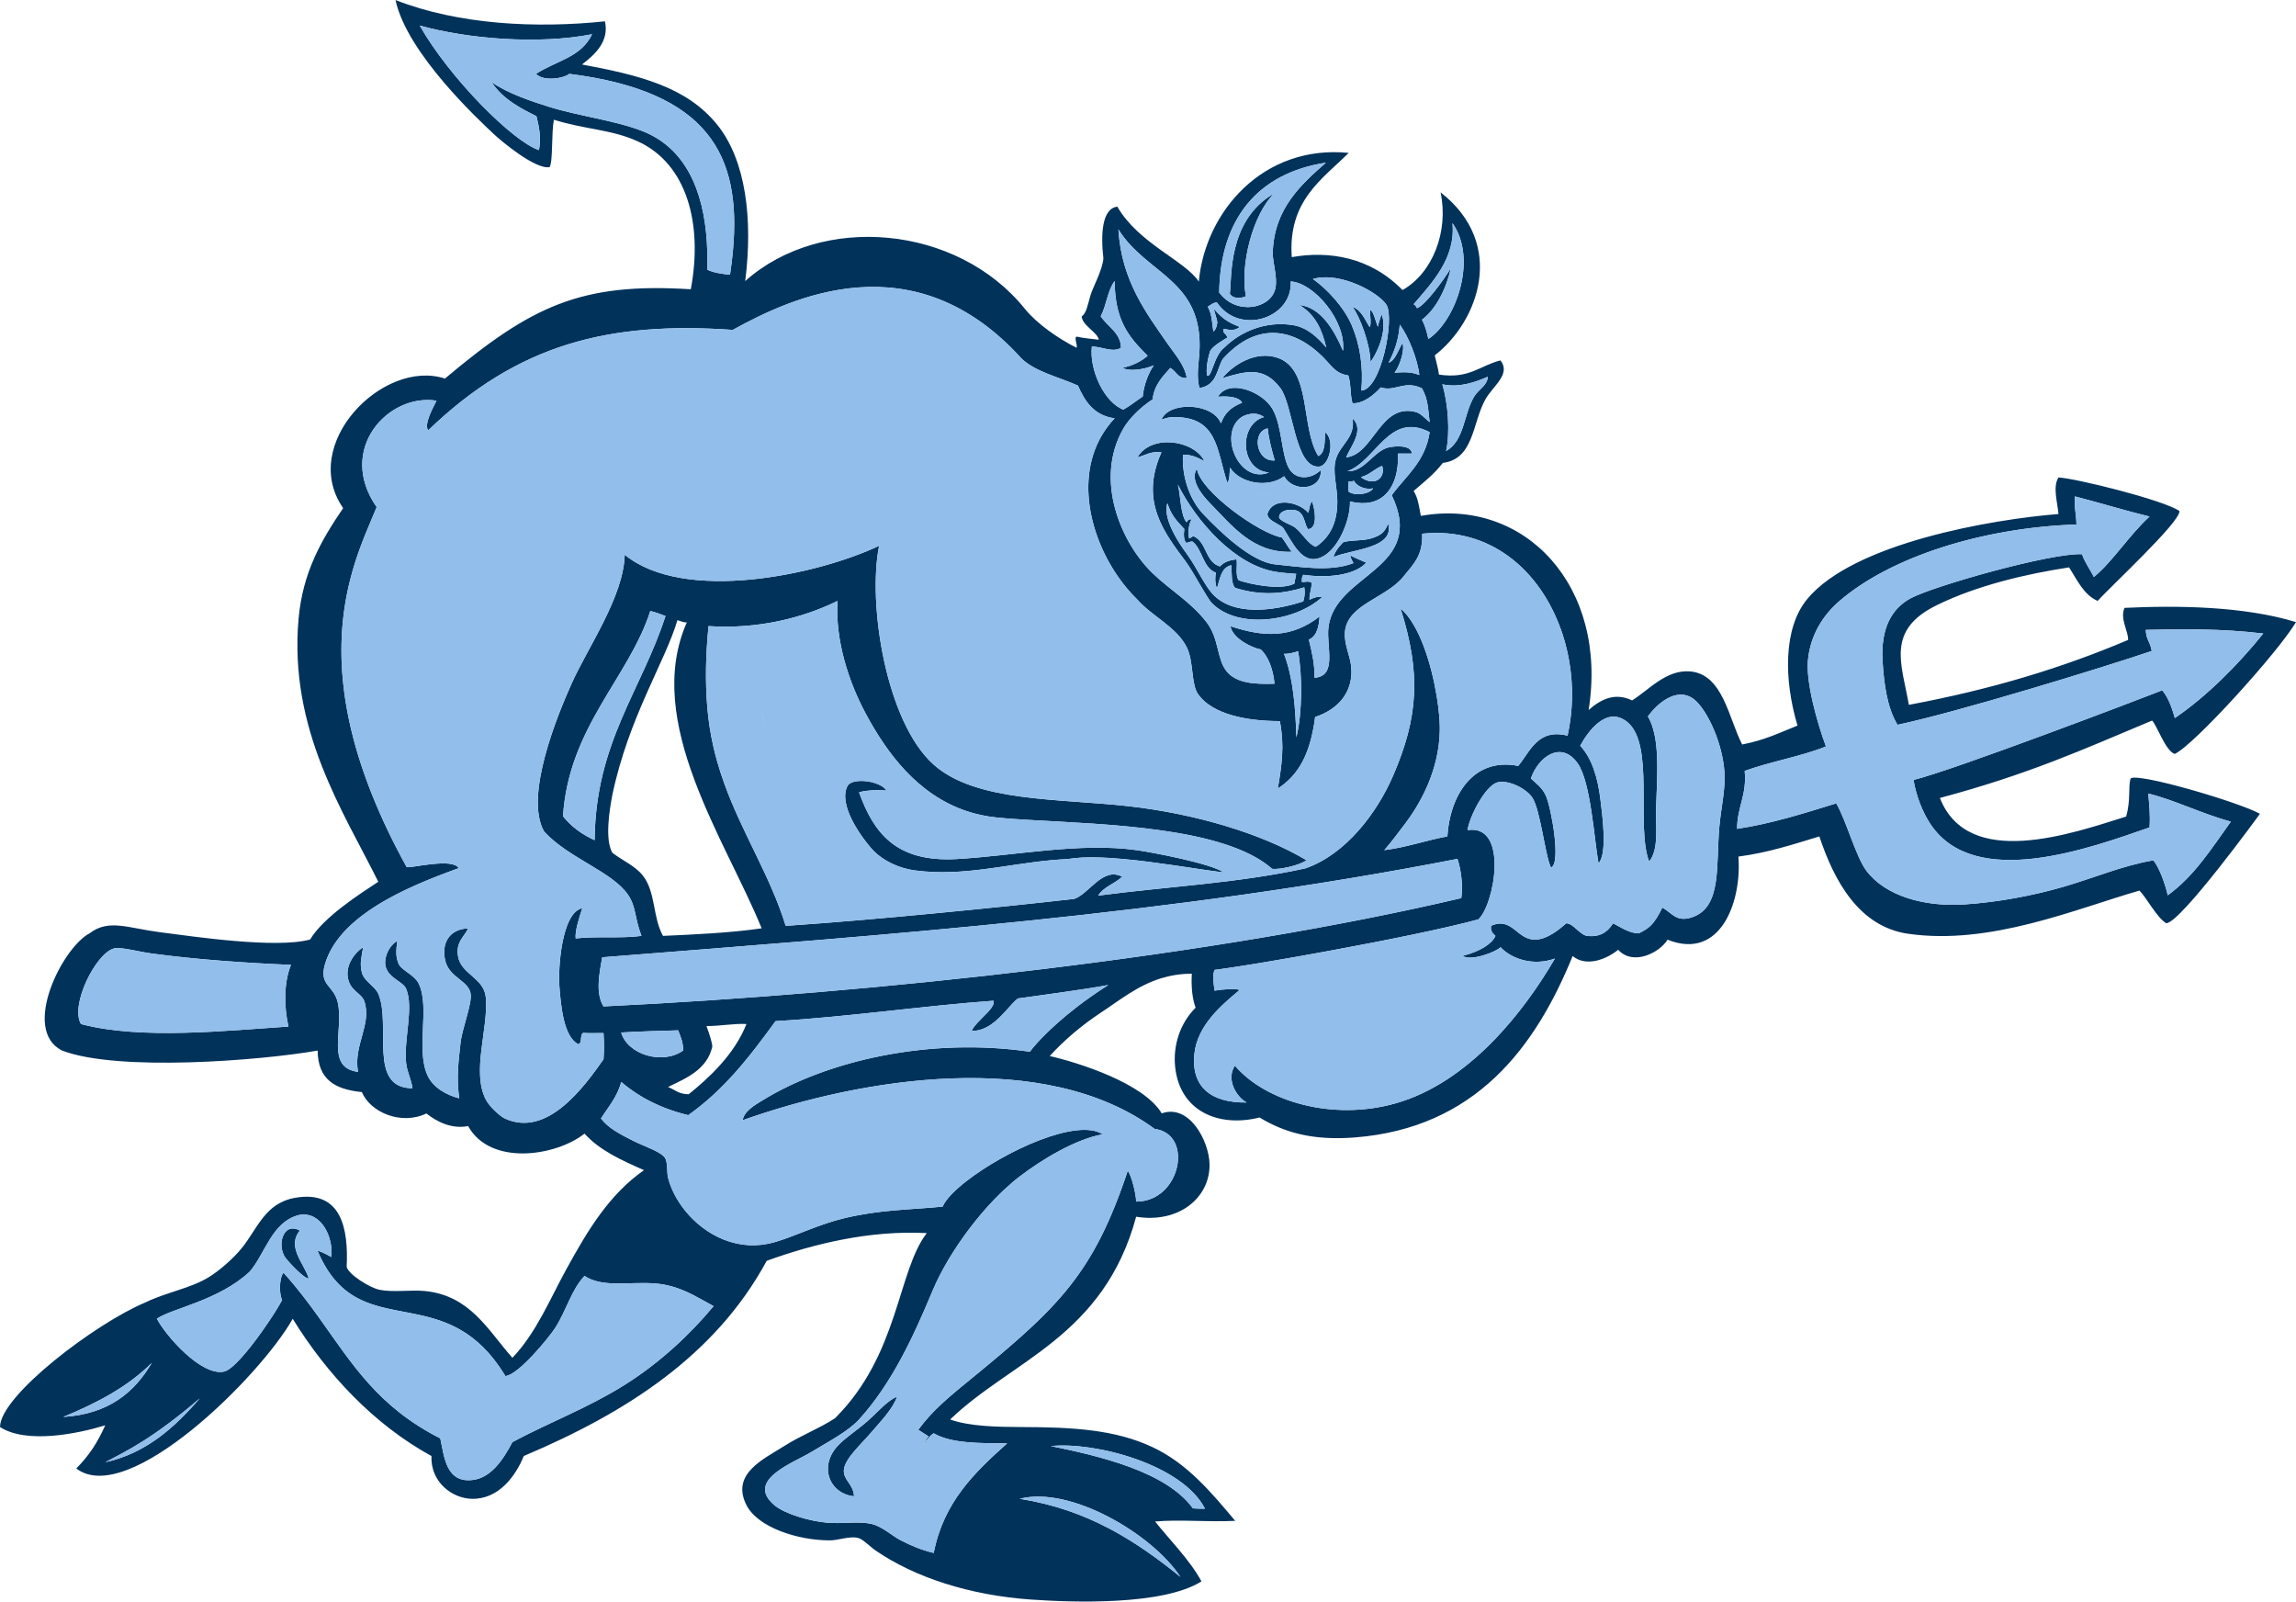
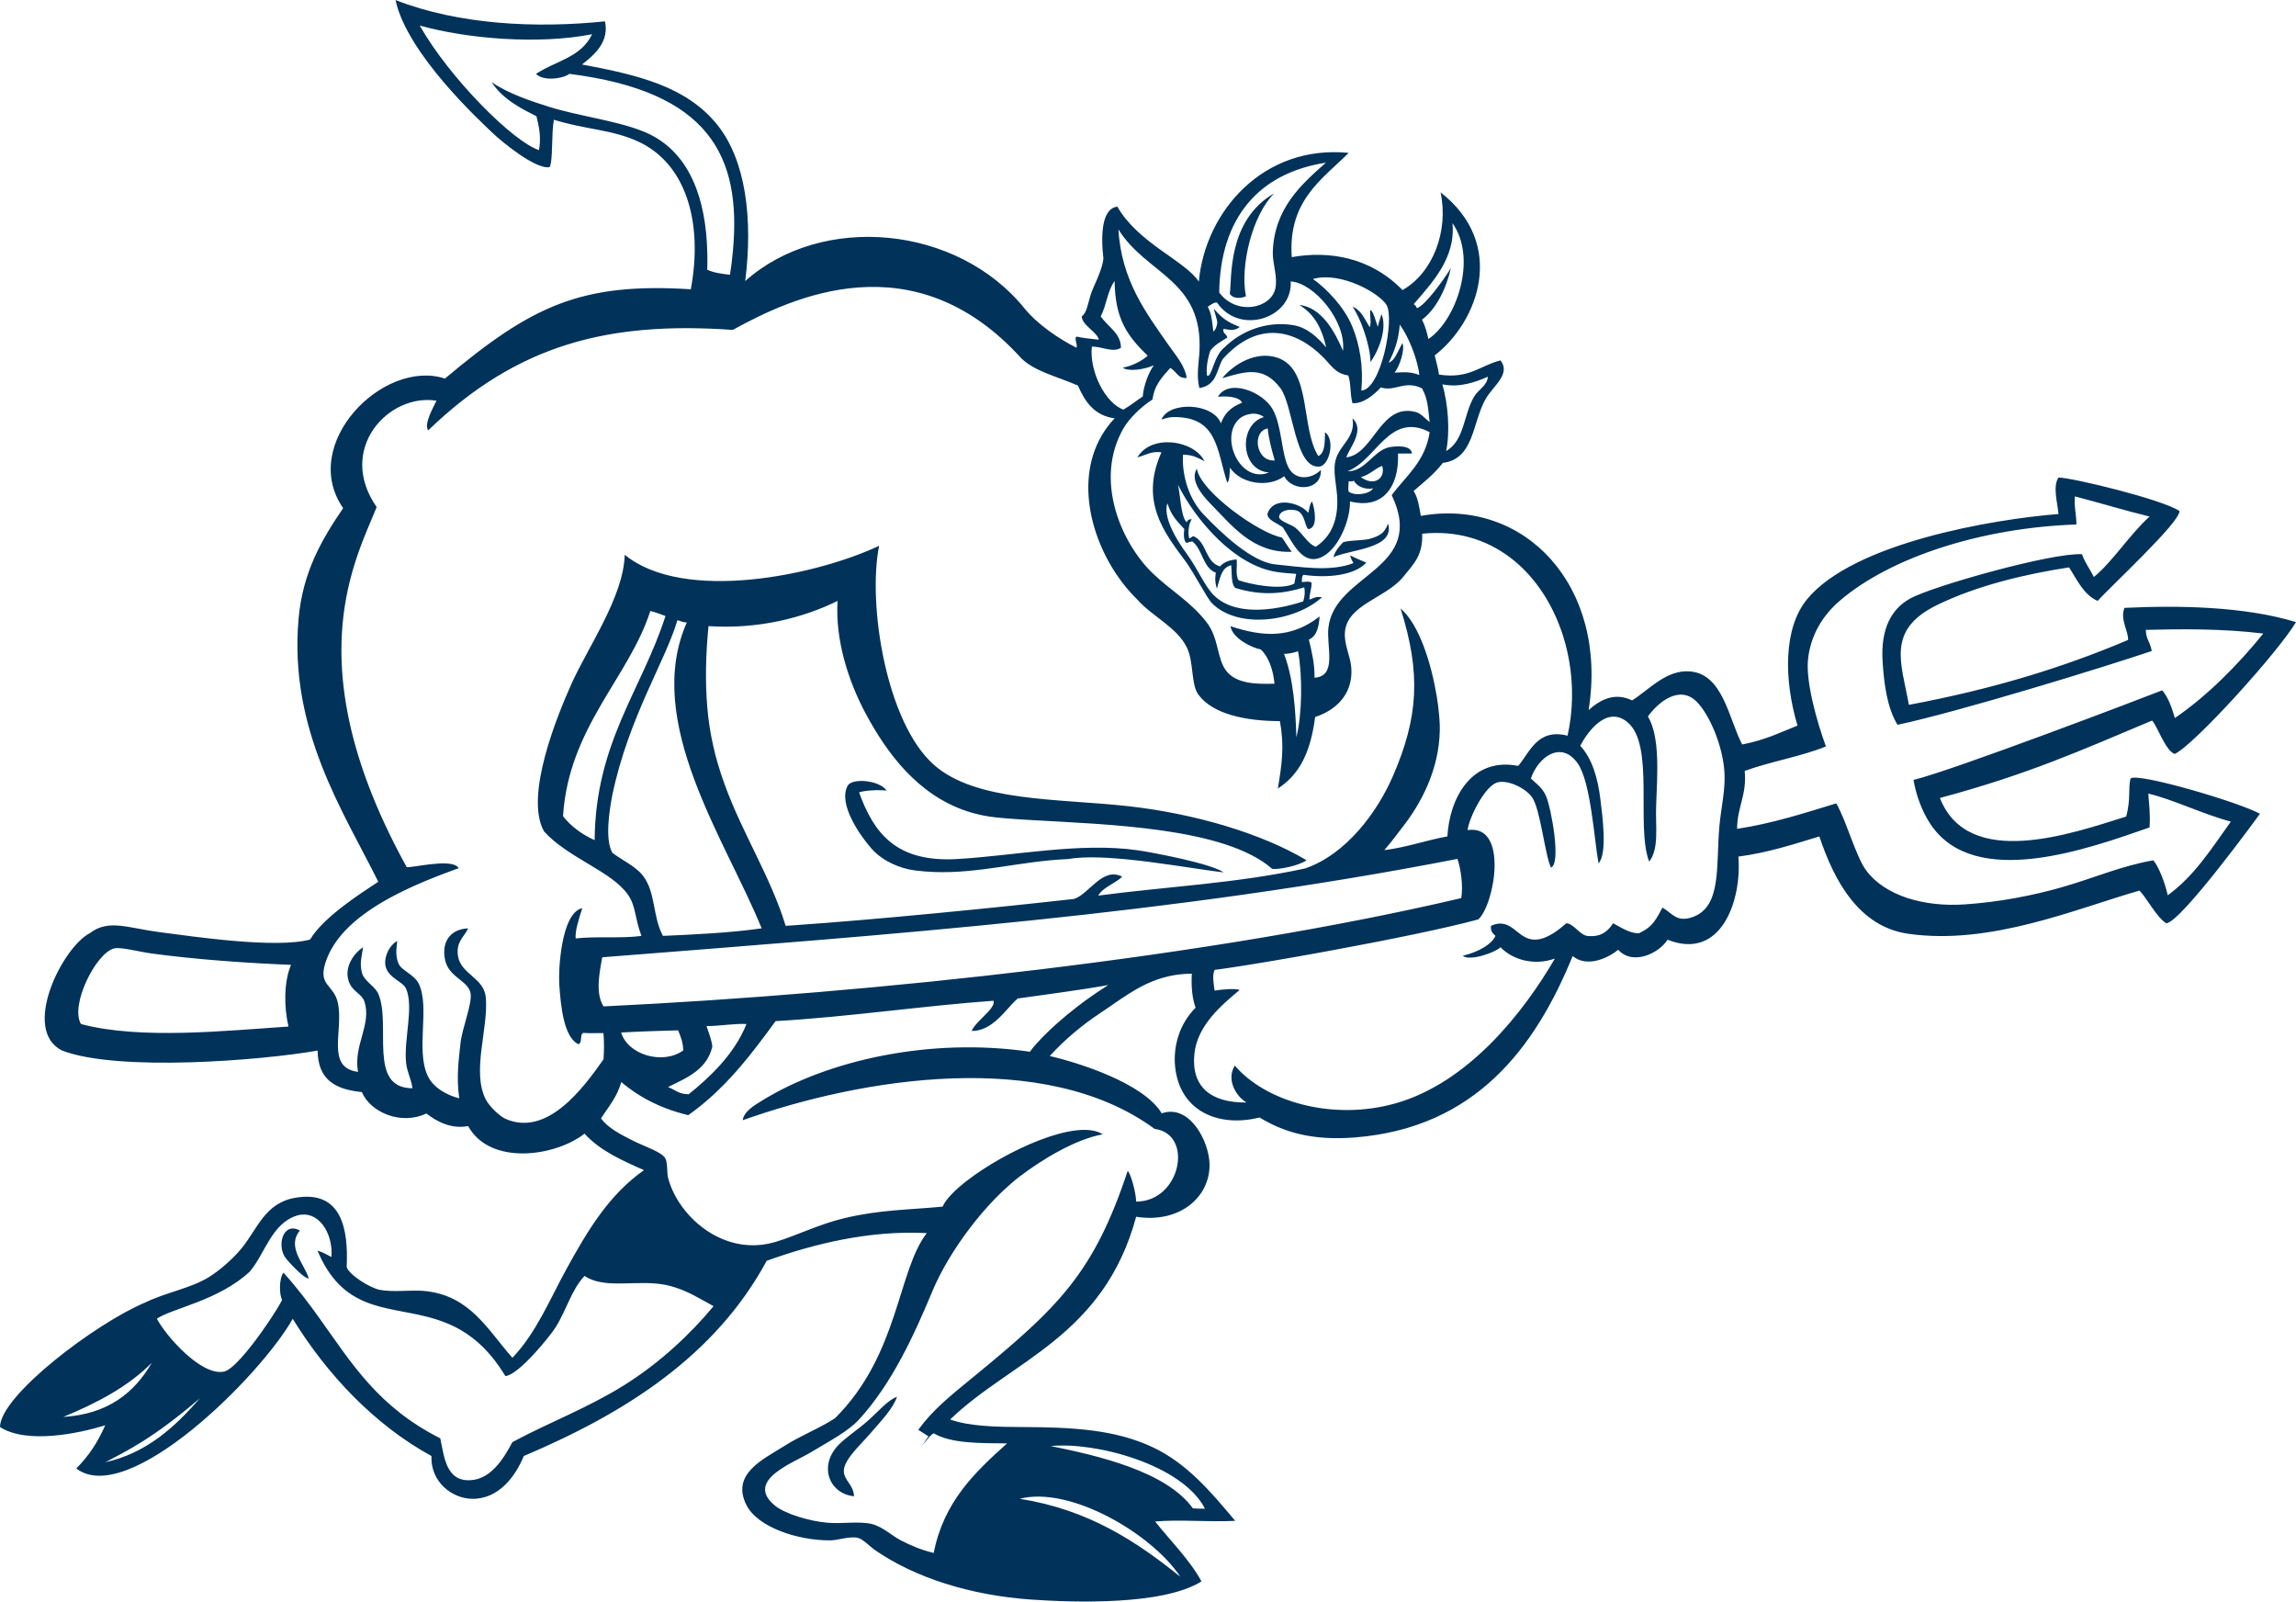
<svg xmlns="http://www.w3.org/2000/svg" xml:space="preserve" width="4316px" height="3010px" version="1.1" style="shape-rendering:geometricPrecision; text-rendering:geometricPrecision; image-rendering:optimizeQuality; fill-rule:evenodd; clip-rule:evenodd" viewBox="0 0 4806.18 3351.66">
  <defs>
    <style type="text/css">
   
    .fil0 {fill:#00325A;fill-rule:nonzero}
    .fil1 {fill:#91BEEB;fill-rule:nonzero}
   
  </style>
  </defs>
  <g id="Layer_x0020_1">
    <path class="fil0" d="M607.43 2571.8c-0.44,0.12 -0.89,0.2 -1.32,0.36 -1.33,0.49 -2.6,1.1 -3.79,1.86 -0.08,0.06 -0.15,0.14 -0.24,0.19 -1.09,0.74 -2.12,1.58 -3.08,2.52 -0.35,0.34 -0.66,0.74 -1,1.11 -0.65,0.72 -1.29,1.47 -1.87,2.27 -0.33,0.48 -0.65,0.98 -0.96,1.48 -0.51,0.81 -1,1.65 -1.44,2.52 -0.28,0.55 -0.55,1.1 -0.8,1.68 -0.42,0.93 -0.79,1.91 -1.14,2.9 -0.19,0.57 -0.41,1.12 -0.58,1.7 -0.36,1.2 -0.65,2.45 -0.92,3.72 -0.09,0.41 -0.2,0.8 -0.28,1.22 -0.31,1.69 -0.52,3.42 -0.66,5.18 -0.03,0.46 -0.02,0.92 -0.05,1.39 -0.06,1.32 -0.1,2.65 -0.06,3.99 0.01,0.64 0.07,1.29 0.11,1.94 0.07,1.17 0.17,2.34 0.32,3.51 0.09,0.69 0.2,1.38 0.32,2.06 0.19,1.15 0.43,2.28 0.7,3.41 0.16,0.67 0.32,1.34 0.51,2 0.33,1.2 0.73,2.37 1.16,3.53 0.2,0.56 0.38,1.13 0.61,1.67 0.69,1.69 1.46,3.35 2.35,4.93 0.31,0.55 0.75,1.22 1.29,1.98 0.19,0.28 0.46,0.61 0.68,0.9 0.39,0.53 0.77,1.05 1.25,1.65 0.32,0.41 0.7,0.87 1.05,1.31 0.46,0.55 0.9,1.11 1.41,1.71 0.45,0.53 0.95,1.11 1.44,1.68 0.48,0.56 0.95,1.11 1.47,1.7 0.55,0.65 1.16,1.31 1.76,1.98 0.5,0.55 1,1.1 1.52,1.67 0.67,0.73 1.36,1.48 2.06,2.22 0.5,0.53 1,1.07 1.5,1.61 0.76,0.8 1.53,1.6 2.31,2.4 0.48,0.5 0.98,1 1.47,1.51 0.82,0.84 1.65,1.68 2.48,2.51 0.48,0.47 0.95,0.95 1.43,1.42 0.85,0.85 1.71,1.69 2.58,2.51 0.47,0.45 0.93,0.89 1.4,1.33 0.88,0.84 1.74,1.66 2.61,2.45 0.45,0.41 0.88,0.8 1.32,1.2 0.87,0.79 1.75,1.58 2.6,2.33 0.41,0.36 0.82,0.69 1.23,1.03 0.85,0.74 1.71,1.47 2.54,2.14 0.37,0.3 0.71,0.57 1.08,0.85 0.83,0.65 1.65,1.31 2.43,1.88 0.31,0.23 0.59,0.41 0.88,0.62 0.79,0.55 1.57,1.12 2.29,1.58 0.16,0.09 0.29,0.15 0.44,0.24 1.35,0.83 2.54,1.4 3.58,1.77 1.12,0.39 2.12,0.6 2.79,0.34 -8.56,-30.41 -46.93,-65.43 -18.54,-100.15 -5.81,-3.25 -11,-4.46 -15.6,-4.26 -0.57,0.02 -1.14,0.03 -1.69,0.1 -1.03,0.13 -2,0.36 -2.95,0.65zm2284.45 -1914.43c-5.42,17.12 -6.3,19.45 -7.44,26.44 -4.12,-7.8 -9.3,-33.81 -16.23,-35.09 -1.08,11.23 3.07,27.66 -1,35.91 -10.18,-15.59 -17.56,-36.27 -36.08,-42.48 15.41,19.79 37.12,78.51 37.72,115.56 21.63,-31.43 34.09,-74.1 23.03,-100.34zm-1104.21 2474.04c-0.04,-1.15 -0.16,-2.22 -0.28,-3.32 -0.08,-0.71 -0.17,-1.42 -0.28,-2.1 -0.11,-0.73 -0.26,-1.44 -0.42,-2.14 -0.14,-0.65 -0.29,-1.29 -0.46,-1.91 -0.19,-0.69 -0.4,-1.37 -0.62,-2.04 -0.19,-0.58 -0.39,-1.17 -0.6,-1.72 -0.25,-0.67 -0.52,-1.32 -0.8,-1.97 -0.23,-0.52 -0.46,-1.06 -0.7,-1.58 -0.31,-0.65 -0.64,-1.28 -0.97,-1.91 -0.24,-0.48 -0.49,-0.94 -0.74,-1.4 -0.37,-0.67 -0.76,-1.32 -1.15,-1.96 -0.24,-0.4 -0.48,-0.81 -0.72,-1.2 -0.46,-0.74 -0.93,-1.47 -1.4,-2.18 -0.18,-0.28 -0.36,-0.56 -0.54,-0.84 -1.37,-2.05 -2.75,-4.06 -4.07,-6.07 -0.2,-0.32 -0.41,-0.63 -0.6,-0.95 -0.43,-0.66 -0.85,-1.32 -1.25,-1.98 -0.25,-0.4 -0.47,-0.81 -0.71,-1.21 -0.33,-0.58 -0.68,-1.17 -0.99,-1.76 -0.25,-0.48 -0.47,-0.96 -0.7,-1.44 -0.27,-0.54 -0.54,-1.08 -0.77,-1.64 -0.23,-0.53 -0.42,-1.09 -0.63,-1.64 -0.19,-0.52 -0.4,-1.02 -0.57,-1.56 -0.19,-0.62 -0.33,-1.26 -0.49,-1.9 -0.12,-0.49 -0.27,-0.98 -0.36,-1.48 -0.14,-0.76 -0.2,-1.54 -0.28,-2.34 -0.04,-0.42 -0.12,-0.82 -0.14,-1.25 -0.07,-1.24 -0.05,-2.52 0.05,-3.85 1.88,-23.16 36.3,-53.82 55.62,-76.43 23.07,-27 46.32,-50.38 55.63,-76.42 -19.56,7.01 -38.78,30.41 -60.92,50.07 -2.9,2.56 -5.86,5.07 -8.86,7.53 -1.2,0.99 -2.41,1.95 -3.62,2.92 -1.85,1.49 -3.69,2.97 -5.55,4.43 -1.54,1.2 -3.08,2.4 -4.61,3.59 -1.9,1.47 -3.78,2.93 -5.67,4.37 -2.37,1.82 -4.68,3.62 -7,5.41 -9.49,7.36 -18.41,14.53 -25.6,21.82 -43.25,43.84 -20.56,102.64 31.77,108.05zm50.37 -1477.77c0.29,0 0.59,0.02 0.89,0.02 2.13,0.01 4.23,0.06 6.33,0.13 0.76,0.02 1.52,0.03 2.27,0.07 2.8,0.12 5.57,0.29 8.22,0.52 -8.99,-13.54 -35.07,-20.73 -55.57,-20 -4.61,0.16 -8.95,0.73 -12.74,1.72 -6.32,1.64 -11.13,4.44 -13.25,8.5 -9.92,18.98 -3.74,44.31 7.7,68.19 5.2,10.85 11.49,21.41 17.86,30.94 2.03,3.05 4.08,5.99 6.1,8.8 3.03,4.22 5.99,8.15 8.8,11.71 6.54,8.3 12.14,14.56 15.39,17.77 20.02,19.76 52.01,35.22 84.75,39.53 7.01,0.92 13.96,1.66 20.85,2.21 6.46,0.52 12.88,0.91 19.25,1.15 95.58,3.66 181.89,-22.78 280.36,-27.09 4.4,-0.77 9.07,-1.38 13.92,-1.89 0.44,-0.05 0.86,-0.11 1.31,-0.16 4.67,-0.46 9.56,-0.8 14.58,-1.05 0.68,-0.03 1.36,-0.07 2.05,-0.1 4.98,-0.22 10.13,-0.34 15.42,-0.36 0.77,0 1.54,0 2.32,0 5.34,0 10.83,0.08 16.43,0.25 0.71,0.02 1.41,0.05 2.12,0.07 5.79,0.2 11.68,0.47 17.69,0.83 0.41,0.02 0.82,0.05 1.22,0.07 19.32,1.18 39.62,3.09 60.14,5.44 0.28,0.04 0.56,0.07 0.83,0.1 6.77,0.79 13.54,1.6 20.33,2.47 0.24,0.02 0.49,0.05 0.73,0.09 35.97,4.57 71.77,10.06 103.32,14.73 4.06,0.6 8.04,1.18 11.95,1.75 1.72,0.26 3.42,0.5 5.12,0.75 4.66,0.67 9.2,1.31 13.6,1.91 1.87,0.27 3.75,0.52 5.58,0.76 3.25,0.44 6.42,0.86 9.49,1.25 2.75,0.35 5.42,0.68 8.02,0.99 -26.21,-18.59 -148.47,-41.73 -180.5,-46.33 -120,-17.22 -258.78,11.83 -378.71,18.44 -126.65,6.99 -173.24,-54.55 -203.93,-139.68 8.73,-2.72 22.18,-4.2 35.86,-4.45 -0.02,-0.01 -0.03,-0.01 -0.04,-0.02 1.29,-0.02 2.61,-0.03 3.94,-0.03zm770.06 -1033.55c-12.87,-64.82 14.01,-171 59.15,-215.54 -99,56.79 -88.26,179.39 -92.88,210.1 4.89,9.12 19.36,11.35 33.73,5.44zm-76.23 431.88c47.68,48.8 90.88,105.88 172.14,102.78 -7.7,-9.39 -14.3,-21.97 -20.71,-30 -45.72,-7.57 -170.49,-95.5 -177.92,-143.95 -14.34,22.45 8.15,52.41 26.49,71.17zm-150.96 -94.89c17.08,-4.32 28.35,-13.46 50.32,-10.54 -46.14,102.83 6.05,168.48 50.51,228.22 17.24,23.17 44.32,76.66 55.42,87.77 54.56,54.68 173.18,39.04 230.41,-12.9 -12.63,-1.08 -14.35,0.22 -26.48,5.39 -0.33,-14.4 4.7,-21.37 4.36,-35.76 -6.31,-4.09 -15.87,-0.69 -20.24,-1.26 0.01,-7 -0.35,-11.74 3.3,-15.14 48.39,7.24 106.52,1.95 131.56,-25.43 -9.67,-4.01 -26.96,-11.32 -33.62,-15.24 0.6,6 4.76,12.61 6.68,16.18 -48.74,19.26 -113.69,7.48 -163.55,2.74 -48.44,-4.61 -112.47,-64.69 -150.95,-105.42 -28.12,-29.76 -44.81,-77.65 -42.39,-123.88 18.92,-0.72 29.44,5.45 45.02,13.17 -22.36,-44.45 -111.35,-57.19 -140.35,-7.9zm291.32 239.84c15.01,2.28 26.77,2.82 41.08,3.99l-3.97 20.59c-28.4,14.29 -91.64,1.49 -116.61,-7.21 -7.34,-11.13 -2.02,-32.29 -4.3,-43.81 -14.12,1.76 -25.31,4.86 -34.8,14.86 -31.25,-9.38 -27.03,-50.54 -54.83,-63.08 -2.36,-1.06 -6.79,4.7 -9.61,4.08 -3.58,-14.85 0.7,-34.03 5.61,-39.68 -5.53,-0.45 -8.28,1.14 -10.86,6.24 -12.87,-13.32 -12.76,-58.01 -18.28,-78.66 37.84,75.42 118.66,169.33 206.57,182.68zm-228.5 -143.8c7.5,24.17 18.67,36.34 35.29,53.88 -1.22,10.61 -1.87,23.35 4.44,29.24 6.44,-2.17 9.38,-3.09 12.29,-3.27 21.39,15.67 21.93,55.57 49.41,65.55 -1.4,7.39 -2.67,18.87 2.15,33.15 7.89,-26.81 10.08,-43.39 29.95,-48.97 1.69,14.86 -0.77,39.92 8.71,47.71 56.56,17.56 102.72,11.56 144.29,-1.29 1.5,10.06 1.39,17.16 -2.17,29.43 -63.1,20.48 -147.99,31.5 -190.92,-16.82 -16.3,-18.34 -30.2,-50.32 -50.32,-79.07 -5.05,-7.22 -55.75,-72.37 -43.12,-109.54zm-605.7 600.54l0.05 0 -0.04 -0.02 -0.01 0.02zm842.15 -841.53c27.24,36.06 30.09,169.04 81.53,164.22 21.23,-2 33.69,-55.98 11.95,-71.97 -0.53,20.56 0.33,43.28 -14.03,50.08 -37.51,-59.47 -13.64,-180.71 -84.75,-205.58 -45.49,-15.91 -93.06,13.86 -116.53,42.6 49.35,-14.73 86.6,-26 121.83,20.65zm1779.71 817.02c-5.42,18.94 0.86,44.14 -9.3,79.69 -113.79,35.64 -330.39,112.24 -389.88,-38.86 186.45,-50.01 296.34,-100.11 444.21,-162.06 10.13,9.92 27.98,63.39 47.3,69.9 39.98,-17.96 216.55,-212.94 253.96,-275.92 -109.18,-33.43 -248.05,-35.06 -358.97,-29.82 -10.23,23.12 8.85,50.43 7.4,67.17 -136.8,58.03 -283.42,102.96 -458.8,135.81 -15.32,-86.71 -48.35,-156.21 58.37,-208.61 83.76,-41.12 186.61,-65.31 276.94,-79.08 16.66,25.58 30.35,57.44 59.93,70.18 24.82,-28.36 174.45,-166.35 171.02,-188.23 -33.94,-23.36 -220.98,-69.24 -253.12,-70.05 -12.67,19.32 -1.54,54.33 0,76.43 -137.19,10.81 -428.99,60.28 -526.13,178.18 -50.03,60.71 -48.78,168.55 -20.15,264.59 -40.98,16.33 -67.84,30.19 -115.81,39.54 -28.21,-53.67 -39.81,-146.79 -108.58,-152.87 -49.82,-4.39 -85.12,37.39 -121.83,60.63 -36.45,-17.53 -65.87,-1.94 -91.03,20.1 41.3,-259.12 -133.77,-445.23 -351.24,-406.27 -3.57,-19.31 -6.03,-38.31 -15.09,-52.14 20.2,-17.63 42.74,-34.78 61.14,-58.79 65.31,-7.96 61.78,-84.21 89,-132.8 15.88,-28.31 54.13,-52.63 31.79,-81.7 -43.12,10.67 -65.31,39.43 -128.97,29.68 -0.85,-10.43 -4.88,-22.78 -8.74,-40.22 91.04,-70.39 151.63,-232.45 12.21,-341.16 17.41,81.88 -16.81,169.11 -79.73,204.51 -67.51,-69.38 -154.32,-82.63 -231.77,-68.92 -8.44,-118.21 64.09,-163.2 119.18,-218.18 -178.35,-17.79 -300.3,122.18 -313.77,269.4 -28.56,-43.71 -126.52,-80.04 -170.52,-156.88 -32.21,3.75 -35.04,57.72 -29.21,108.23 -1.76,24.22 -21.73,59.83 -26.76,76.5 -6.16,20.37 -8.48,38.2 -18.55,44.81 0.27,18.67 33.41,33.61 35.62,48.93 -13.67,-1.74 -33.87,-3.37 -46.48,-6.54 -5.93,3.32 2.98,17.28 -0.2,23.34 -38.43,-19.33 -83.05,-50.43 -108.12,-81.54 -141.19,-175.36 -424.77,-201.12 -585.3,-57.99 16.52,-130.51 1.03,-252.98 -58.26,-326.8 -64.45,-80.26 -164.31,-104.17 -283.38,-126.51 27.65,-21.18 57.32,-48.52 48.03,-90.28 -143.32,14.91 -305.71,7.33 -438.39,-44.55 24.04,112.7 178.66,254.85 204.97,279.79 15.89,15.07 87.9,75.36 117.62,69.87 7.35,-13.2 3.36,-69.72 8.88,-99.17 66.1,20.65 120.08,20 175.41,45.11 102.98,46.73 136.94,172.46 111.24,309.72 -230.46,-14.63 -333.81,35.01 -514.68,186.89 -128.79,-42.35 -306.3,136.84 -213.07,271.14 -45.2,66.32 -84.56,134.06 -93.26,231.13 -20.83,232.37 93.93,403.97 166.85,550.83 -36.27,23.87 -114.6,73.68 -142.77,120.87 -71.03,19.39 -241.86,-5.91 -315.4,-15.44 -65.78,-8.54 -106.35,-28 -145.66,2.16 -57.11,29.13 -144.47,202.18 -58.27,245.58 116.63,44.89 416.58,20.97 535.1,0.12 0.65,60.85 36.41,81.26 92.58,86.86 17.58,42.04 81.88,70.25 135.07,44.8 21.03,16.34 51.42,33.18 87.4,26.35 46.12,83.69 182.82,63.64 243.65,15.82 31.71,35.22 78.02,55.91 124.48,76.43 -73.08,51.19 -117.63,125.78 -161.56,205.57 -35.36,64.25 -64.12,135.36 -113.88,187.13 -50.8,-56.95 -87.77,-130.01 -182.74,-139.69 -29.13,-2.96 -66.8,3.15 -95.34,-2.63 -20.58,-4.17 -64.6,-31.75 -68.86,-47.8 3.72,-77.13 -9.2,-162.49 -108.58,-144.59 -62.71,11.28 -78.12,64.74 -111.24,105.42 -17.96,22.08 -46.61,46.95 -68.85,60.62 -38.01,23.34 -88.71,31.46 -132.42,52.71 -103.65,43.14 -304.58,195.14 -304.58,260.87 55.83,36.04 163.56,13.84 220.29,-3.6 -16.49,36.69 -33.36,62.58 -60.58,90.34 107.65,82.62 385.31,-192.9 453.03,-313.29 71.18,115.42 169.66,221.04 290.36,287.17 -2,54.92 43.59,88.79 84.75,89.61 56.32,1.11 91.64,-47.97 108.58,-89.61 214.96,-90.94 401.2,-210.45 508.5,-408.52 96.72,-34.97 214.37,-64.32 335.06,-57.98 -61.51,79.69 -58.13,254.1 -192.05,387.43 -32.05,21.12 -71.73,36.12 -105.93,57.98 -42.99,27.46 -112.86,57.97 -79.46,123.87 23.5,46.35 106.94,73.96 174.8,73.79 17.54,-0.04 40.67,-9.25 58.26,-5.27 10.92,2.48 25.06,18.1 37.08,26.35 81.71,56.15 196.33,93.76 325.76,102.8 87.92,6.13 276.06,12.62 356.49,-38.02 -23.83,-44.82 -70.84,-91.63 -96.96,-125.38 52.87,-4.54 108.92,1.53 167.65,-1.36 -50.18,-59.6 -100.2,-119.99 -172.95,-154.15 -78.68,-36.94 -166.49,-41.88 -275.42,-42.16 -48.06,-0.13 -108.52,-1.23 -148.32,-15.82 127.97,-123.61 321.46,-172.78 389.32,-424.32 89.92,14.53 155.31,-40.44 153.6,-110.69 -1.17,-47.95 -42.28,-126.03 -100.07,-105.66 -37.89,-63.34 -175.02,-106.34 -234.43,-119.95 29.75,-32.84 66.83,-64.35 106.74,-90.64 39.61,-26.09 76.7,-56.72 126.12,-72 19.33,-5.98 40.56,-9.62 64.56,-9.7 -1.49,27.82 0.88,51.82 7.95,71.16 -33.51,33.38 -47.15,79.98 -42.95,122.81 9.21,94.22 91.43,128.42 176.76,106.96 49.26,29.8 108.1,49.14 200.62,41.69 250.75,-20.2 376.4,-187.18 454.79,-379.52 29.63,24.24 72.35,5.49 95.35,-13.18 31.25,34.49 86.97,6 103.29,-21.08 112.32,44.82 155.78,-82.15 148.31,-173.95 62.39,-8.18 115.37,-25.74 169.49,-42.17 30.81,92.51 82.63,188.8 185.64,203.66 172.12,24.85 350.77,-51.93 484.41,-90.33 14.52,14.14 35.34,55.27 55.97,68.39 29.71,-0.11 195.3,-227.5 196.23,-229.15 -44.94,-24.7 -256.7,-86.81 -270.75,-73.83zm-1345.37 -840.74c-1.58,19.23 -19.64,25.97 -29.13,42.17 -21.95,37.4 -19.75,91.37 -58.26,113.33 8.49,-39.6 4.31,-98.88 -7.95,-139.69 36.74,7.63 69.3,-4.76 95.34,-15.81zm-2510.69 1359.95c-127.94,8.35 -309.54,28.04 -434.33,-5.28 -23.36,-38.99 30.76,-147.69 68.86,-158.13 13.88,-3.8 51.73,6.82 79.45,10.54 94.31,12.68 197.04,19.85 291.32,23.72 -14.91,35.7 -14.96,87.35 -5.3,129.15zm2436.54 -1681.5c53.33,75.23 7.21,204.56 -50.33,242.48 -3.54,-13.97 -5.26,-24.25 -13.43,-40.34 29.76,-22.21 51.15,-65.61 60.48,-108.16 -15.13,25.26 -54.06,78.54 -71.02,84.07 -1.53,-3.68 -4.47,-7.8 -7,-8.2 38.34,-44.72 88.56,-96.82 81.3,-169.85zm-69.33 317.91c-18.64,-7.59 -35.05,-5.8 -51.81,-4.93 10.6,-13.4 22.36,-48.71 16.29,-61.94 -11.61,21.63 -16.46,37.16 -28.78,41.05 12.98,-25.36 20.8,-48.04 23.4,-79.69 18.39,25.01 37.31,72.31 40.9,105.51zm-68.39 -146.13c16.7,29.65 -11.62,176.87 -53.03,178.68 4.65,-50.01 -3.17,-96.4 -19.49,-135.4 -16.31,-39.02 -52.49,-77.6 -81.85,-98.13 58.88,-16.65 140.7,30.61 154.37,54.85zm-127.12 -298.28c-51.11,45 -108.4,95.75 -111.23,187.13 -0.74,23.5 10.81,52.12 5.29,76.43 -9.62,42.32 -81.55,56.79 -117.46,8.12 2.09,-153.48 80.35,-249.68 223.4,-271.68zm-214.54 347.9c8.67,0.4 21.06,6.58 34.15,-4.09 -15.43,-6.6 -32.76,-12.07 -54.31,-38.29 1.23,7.54 7.98,24.72 7.2,30.37 -1.31,9.42 -4.78,15.72 -8.22,17.29 -2.95,-22.07 -3.06,-35.76 -11.58,-51.72 6.31,-3.94 13.26,-9.7 19.33,-8.62 47.29,69.42 158.56,32.76 154.28,-44.26 48.21,2.72 116.35,82.33 109.41,145.11 -17.91,-42.14 -45.96,-91.14 -91.35,-95.85 33.84,20.58 47.61,51.9 56.28,88.95 -17.45,-20.54 -39.45,-41.97 -69.53,-46.79 -57.24,-9.18 -109.81,13.37 -143.75,46.88 -22.76,17.54 -26.26,65.12 -36.33,58.54 -1.79,-12.52 0.09,-30.5 6.79,-51.48 7.02,-11.54 27,-22.31 35.88,-27.9 -2.42,-9.31 -9.95,-7.66 -8.25,-18.14zm-50.3 50.08c-1.12,18.63 -6.71,48.86 0,73.79 36.46,-6.37 35.19,-35.9 48.61,-60.52 74.93,-83.52 153.67,-60.93 210.06,-4.49 17.95,17.97 25.56,34.38 52.96,38.6 6.08,17.67 3.51,39.61 8.81,58.04 22.61,1.45 45.62,-17.91 59.22,-33.07 29.74,9.9 49.19,-15.97 86.23,1.94 13.31,23.83 12.48,43.46 16.11,70.65 -9.48,-6.91 -17.74,-18.08 -29.13,-21.08 -74.68,-19.62 -87.85,89.05 -145.67,94.88 8.67,-21.97 39.42,-57.43 13.24,-81.7 6.9,39.45 -24.64,53.72 -34.42,84.34 -8.22,25.69 2.08,56.27 2.65,86.97 0.86,47.34 -16.1,78.38 -45.02,97.52 -16.11,-5.34 -27.13,-26.99 -42.39,-39.53 -9.05,-7.46 -35.69,-14.29 -34.42,-23.73 2.04,-15.2 29.85,-17.24 40.54,-10.78 13.7,8.27 13.27,30.53 20.37,37.14 21.55,-1.82 13.37,-44.5 7.95,-57.99 -5.67,6.56 -5.5,18.38 -7.95,23.73 -1.03,-1.29 -2.22,-2.55 -3.52,-3.76 -0.41,-0.4 -0.9,-0.78 -1.34,-1.17 -0.92,-0.81 -1.86,-1.61 -2.88,-2.38 -0.57,-0.44 -1.2,-0.85 -1.79,-1.28 -0.99,-0.67 -1.99,-1.35 -3.04,-2 -0.67,-0.41 -1.37,-0.81 -2.07,-1.2 -1.07,-0.61 -2.17,-1.19 -3.29,-1.75 -0.72,-0.36 -1.46,-0.72 -2.21,-1.06 -1.19,-0.54 -2.39,-1.05 -3.62,-1.53 -0.74,-0.3 -1.47,-0.6 -2.23,-0.87 -1.37,-0.5 -2.77,-0.93 -4.18,-1.35 -0.64,-0.19 -1.26,-0.41 -1.9,-0.58 -4.13,-1.12 -8.36,-1.88 -12.55,-2.24 -0.62,-0.05 -1.23,-0.05 -1.85,-0.08 -1.47,-0.08 -2.93,-0.13 -4.37,-0.11 -0.74,0.02 -1.48,0.08 -2.21,0.12 -1.31,0.08 -2.6,0.19 -3.87,0.37 -0.76,0.11 -1.51,0.25 -2.25,0.39 -1.22,0.22 -2.42,0.51 -3.59,0.84 -0.72,0.21 -1.44,0.42 -2.16,0.66 -1.16,0.41 -2.28,0.89 -3.38,1.41 -0.64,0.3 -1.3,0.58 -1.92,0.91 -1.17,0.65 -2.26,1.4 -3.34,2.18 -0.48,0.34 -0.98,0.63 -1.43,1.01 -1.3,1.06 -2.51,2.27 -3.65,3.57 -2.91,3.34 -5.26,7.44 -6.79,12.51 1.14,13.75 18.85,17.81 32.53,28.2 21.16,33.15 39.98,77.76 77.54,63.44 31.18,-11.89 53.7,-57.29 60.58,-93.7 0.75,-3.99 1.29,-7.82 1.66,-11.54 0.07,-0.78 0.13,-1.54 0.19,-2.29 0.29,-3.66 0.45,-7.21 0.32,-10.46 4.32,1.09 8.48,1.92 12.52,2.52 1.36,0.2 2.62,0.22 3.94,0.37 2.61,0.28 5.25,0.61 7.74,0.69 1.55,0.05 2.99,-0.1 4.5,-0.12 2.13,-0.04 4.31,-0.01 6.36,-0.2 1.54,-0.16 2.96,-0.5 4.44,-0.72 1.88,-0.3 3.79,-0.52 5.58,-0.95 1.46,-0.34 2.79,-0.87 4.2,-1.31 1.68,-0.52 3.41,-0.97 5,-1.62 1.34,-0.54 2.57,-1.24 3.86,-1.87 1.52,-0.73 3.08,-1.41 4.51,-2.26 1.22,-0.72 2.33,-1.59 3.49,-2.39 1.36,-0.94 2.77,-1.83 4.05,-2.88 1.08,-0.88 2.07,-1.9 3.09,-2.87 19.5,-18.19 28.7,-49.31 27.36,-86.54 9.71,0 19.42,0 29.13,0 -1.78,-19.55 -37.77,-15.21 -47.66,-13.18 -32.49,6.7 -50.92,51.97 -87.4,50.09 60.09,-21.82 87.57,-125.67 172.14,-81.71 -8.99,61.34 -49.36,91.45 -79.45,131.78 74.35,155.98 -118.75,163.24 -132.42,276.72 -4.82,39.92 19.17,102.34 -29.14,105.43 0.19,-29.44 -4.79,-50.32 -11.87,-79.78 18.37,-7.79 21.17,-31.11 22.47,-48.33 -59.9,46.24 -117.73,42.98 -186.49,20.33 4.01,26.01 46.74,45.93 63.2,48.52 16.45,14.96 26.31,42.98 28.9,71.8 -39.39,1.21 -80.13,0.03 -100.96,-26.9 -20,-25.86 -15.11,-67.46 -40.64,-100.99 -32.85,-43.13 -75.95,-67.12 -113.61,-103.41 -65.17,-62.81 -123.29,-194.93 -60.91,-303.09 11.83,-20.54 35.58,-44.2 60.91,-60.62 3.62,-30.65 21.03,-47.6 37.08,-65.88 13.54,7.32 14.82,22.15 34.42,21.08 -4.15,-27.09 -24.3,-48.87 -39.71,-71.17 -44.62,-64.47 -97.06,-132.45 -103.3,-239.83 58.73,94.89 178.73,105.03 169.53,258.32zm363.64 283.55c-7.51,12.74 -38.77,16.4 -51.24,6.95 -1.52,-6.37 -0.27,-10.36 0.1,-21.68 6.65,0.34 7.18,0.69 10.85,-1.2 4.72,10.32 22.25,19.93 40.29,15.93zm-25.63 -23.32c20.07,-5.85 26.48,-16.2 44.53,-23.73 7.78,23.83 -14.83,45.15 -44.53,23.73zm-134.98 544.48c-1.92,-58.17 -5.88,-122.07 -25.94,-174.9 8.2,0.86 21.45,-2.6 29.41,-5.22 9.27,49.98 8.96,129.75 -3.47,180.12zm-428.16 -817.89c21.64,0.14 44.02,13.43 60.92,2.63 -0.18,-30.82 -27,-43.18 -42.38,-65.89 12.03,-22.29 14.3,-54.28 29.13,-73.79 0.75,80.96 27.74,115.74 69.1,156.28 -11.12,10.58 -34.16,22.28 -51.93,24.83 9.98,8.9 44.37,4.45 64.93,-4.8 -10.6,14.56 -21.34,41.66 -23.23,65.27 -18.36,12.43 -22.08,16.54 -40.54,27.49 -38.58,-14.12 -71.6,-80.93 -66,-132.02zm-940.18 -450.68c-57.67,-22.74 -133.8,-31.44 -196.97,-51.31 -33.59,-10.56 -85.14,-27.32 -119.47,-51.49 24.39,37.57 65.93,57.26 93.98,71.53 5.75,22.63 10.15,45.54 5.29,70.79 -53.01,-16.68 -186.5,-149.6 -249.63,-260.61 99.87,27.77 248.13,40.24 360.86,18.14 -23.65,49.05 -74.28,54.75 -117.38,82.95 15.12,16.41 57.77,9.78 69.7,0.02 291.58,36.7 360.43,170.68 342.58,368.95 0.02,0 0.04,0 0.05,0.01 -0.1,1.15 -0.26,2.34 -0.37,3.5 -0.55,5.8 -1.18,11.66 -1.87,17.56 -0.25,2.11 -0.47,4.2 -0.73,6.32 -1,7.95 -2.07,15.95 -3.3,24.08 -17.6,-1.82 -34.5,-4.33 -47.67,-10.54 0.32,-9.71 0.37,-19.26 0.27,-28.72 -0.03,-2.77 -0.15,-5.49 -0.22,-8.24 -0.17,-6.71 -0.42,-13.37 -0.83,-19.93 -6.61,-110.14 -45.73,-198.1 -134.29,-233.01zm-288.67 2066.27c-9.91,-4.54 -32.04,-24.58 -39.73,-39.53 -30.21,-58.74 5.58,-147.93 0,-213.48 -3.55,-41.8 -52.22,-48.28 -58.26,-86.98 -4.81,-30.79 14.39,-41.13 21.18,-57.98 -3.02,0.14 -5.87,0.48 -8.6,0.91 -0.91,0.15 -1.74,0.36 -2.62,0.53 -1.77,0.36 -3.5,0.75 -5.14,1.22 -0.94,0.28 -1.83,0.59 -2.73,0.9 -1.46,0.51 -2.86,1.06 -4.21,1.68 -0.84,0.37 -1.68,0.75 -2.47,1.17 -1.31,0.69 -2.55,1.43 -3.75,2.21 -19.39,12.54 -24.09,36.73 -18.14,59.9 9.03,35.19 49.03,41.14 52.96,68.52 3.08,21.38 -17.9,72.63 -21.18,102.79 -4.22,38.59 -8.85,72.74 -2.65,115.97 -26.42,-6.73 -54.5,-22.24 -66.21,-47.44 -25.32,-54.51 5.3,-142.88 -18.54,-192.39 -9.24,-19.2 -36.42,-27.7 -42.38,-42.17 -6.44,-15.67 -4.92,-27.77 -2.73,-47.42 -2.05,1.13 -4,2.54 -5.87,4.08 -0.57,0.48 -1.11,1.01 -1.67,1.51 -1.28,1.17 -2.5,2.42 -3.67,3.74 -0.54,0.62 -1.08,1.23 -1.6,1.88 -1.21,1.54 -2.35,3.17 -3.41,4.85 -0.3,0.47 -0.64,0.91 -0.93,1.39 -7.1,12.01 -10.09,26.79 -6.6,37.86 7.43,23.5 35.88,29.62 42.38,44.81 16.61,38.84 -5.36,107.39 0,155.5 2.17,19.45 10.82,33.43 13.24,52.71 -94.54,-0.15 -43.6,-133.02 -71.5,-197.67 -7.18,-16.62 -29.94,-26.19 -34.44,-44.8 -4.65,-19.27 -0.84,-30.58 2.65,-52.71 -1.9,1.26 -3.76,2.67 -5.57,4.13 -0.47,0.37 -0.93,0.76 -1.39,1.15 -1.77,1.49 -3.51,3.04 -5.15,4.7 -16.37,16.45 -26.24,40.69 -17.02,63.82 7.81,19.61 26.49,23.75 31.78,39.55 16.09,48.06 -23.64,92.16 -13.25,147.58 -68.78,-9.05 -29.38,-87.2 -42.37,-144.96 -8.46,-37.59 -40.56,-35.03 -26.48,-81.7 1.6,-5.31 3.58,-10.48 5.77,-15.56 -0.03,0.01 -0.06,0.02 -0.09,0.04 0.21,-0.51 0.48,-0.99 0.7,-1.49 0.75,-1.71 1.56,-3.41 2.38,-5.1 0.63,-1.29 1.27,-2.57 1.93,-3.84 0.87,-1.69 1.78,-3.34 2.72,-4.99 0.7,-1.25 1.42,-2.49 2.16,-3.72 0.99,-1.64 2,-3.27 3.04,-4.88 0.78,-1.2 1.57,-2.39 2.38,-3.58 1.09,-1.6 2.2,-3.19 3.35,-4.76 0.84,-1.16 1.7,-2.31 2.57,-3.46 1.2,-1.56 2.41,-3.13 3.65,-4.68 0.9,-1.11 1.83,-2.21 2.76,-3.31 1.29,-1.53 2.59,-3.06 3.93,-4.57 0.96,-1.07 1.95,-2.13 2.92,-3.2 1.4,-1.5 2.79,-3.01 4.23,-4.48 0.99,-1.02 2.01,-2.01 3.02,-3.02 1.5,-1.48 2.99,-2.98 4.54,-4.44 1.02,-0.96 2.07,-1.9 3.1,-2.84 1.6,-1.47 3.19,-2.93 4.83,-4.38 1.02,-0.9 2.07,-1.76 3.11,-2.65 1.72,-1.47 3.43,-2.94 5.2,-4.38 0.92,-0.75 1.88,-1.49 2.82,-2.23 1.92,-1.54 3.83,-3.07 5.81,-4.57 0.45,-0.34 0.91,-0.67 1.36,-1.01 7.26,-5.49 14.83,-10.76 22.62,-15.84 1.07,-0.69 2.13,-1.41 3.21,-2.1 1.85,-1.19 3.74,-2.34 5.62,-3.5 1.37,-0.84 2.73,-1.71 4.11,-2.55 1.77,-1.08 3.57,-2.12 5.36,-3.18 1.51,-0.89 3.01,-1.79 4.54,-2.67 1.73,-1.01 3.47,-1.98 5.22,-2.96 1.62,-0.91 3.25,-1.82 4.88,-2.72 1.71,-0.94 3.42,-1.86 5.14,-2.78 1.67,-0.9 3.34,-1.79 5.02,-2.68 1.72,-0.91 3.45,-1.79 5.18,-2.69 1.71,-0.88 3.43,-1.76 5.15,-2.63 1.69,-0.85 3.37,-1.68 5.06,-2.52 1.78,-0.87 3.56,-1.75 5.35,-2.62 1.65,-0.8 3.3,-1.58 4.95,-2.37 1.84,-0.88 3.68,-1.75 5.53,-2.61 1.61,-0.75 3.23,-1.49 4.84,-2.23 1.87,-0.86 3.74,-1.71 5.61,-2.55 1.59,-0.72 3.18,-1.43 4.77,-2.13 1.92,-0.85 3.83,-1.69 5.75,-2.52 1.54,-0.66 3.06,-1.33 4.6,-1.98 1.96,-0.85 3.92,-1.68 5.88,-2.51 1.48,-0.62 2.95,-1.24 4.42,-1.85 2.01,-0.84 4.01,-1.67 6.02,-2.48 1.41,-0.57 2.82,-1.15 4.22,-1.72 2.07,-0.84 4.13,-1.67 6.19,-2.49 1.3,-0.51 2.6,-1.03 3.89,-1.55 2.18,-0.85 4.33,-1.69 6.49,-2.53 1.17,-0.46 2.34,-0.92 3.51,-1.37 2.23,-0.86 4.44,-1.7 6.66,-2.54 1.06,-0.41 2.14,-0.83 3.2,-1.23 2.4,-0.91 4.78,-1.8 7.16,-2.69 0.81,-0.3 1.64,-0.61 2.45,-0.91 2.73,-1.03 5.42,-2.02 8.1,-3 0.44,-0.16 0.88,-0.33 1.33,-0.49 3.12,-1.15 6.21,-2.28 9.25,-3.38 -0.4,-0.74 -0.89,-1.44 -1.45,-2.09 -0.05,-0.06 -0.11,-0.1 -0.17,-0.15 -0.52,-0.59 -1.11,-1.15 -1.75,-1.66 -20.04,-15.74 -97.79,4.15 -105.43,1.61 -3.61,-6.53 -7.13,-13.02 -10.57,-19.46 -1.29,-2.41 -2.51,-4.78 -3.77,-7.18 -2.12,-4.01 -4.26,-8.03 -6.3,-12 -1.34,-2.59 -2.6,-5.14 -3.91,-7.71 -1.9,-3.74 -3.82,-7.49 -5.66,-11.19 -1.27,-2.56 -2.48,-5.07 -3.72,-7.62 -1.8,-3.68 -3.63,-7.37 -5.38,-11.02 -1.17,-2.44 -2.28,-4.85 -3.42,-7.28 -1.74,-3.7 -3.51,-7.41 -5.19,-11.07 -1.13,-2.46 -2.2,-4.89 -3.31,-7.34 -1.62,-3.57 -3.25,-7.15 -4.82,-10.69 -1.13,-2.57 -2.2,-5.11 -3.3,-7.66 -1.47,-3.38 -2.95,-6.78 -4.37,-10.13 -1.08,-2.54 -2.09,-5.06 -3.14,-7.59 -1.37,-3.31 -2.77,-6.63 -4.09,-9.91 -1.01,-2.51 -1.96,-4.97 -2.95,-7.46 -1.3,-3.28 -2.61,-6.56 -3.85,-9.8 -0.94,-2.43 -1.82,-4.83 -2.73,-7.24 -1.22,-3.24 -2.46,-6.5 -3.64,-9.72 -0.88,-2.42 -1.71,-4.81 -2.57,-7.22 -1.14,-3.16 -2.27,-6.32 -3.37,-9.46 -0.82,-2.37 -1.59,-4.72 -2.39,-7.07 -1.06,-3.13 -2.14,-6.28 -3.16,-9.39 -0.74,-2.25 -1.42,-4.47 -2.14,-6.72 -1.01,-3.16 -2.03,-6.33 -3,-9.46 -0.68,-2.22 -1.33,-4.43 -1.99,-6.65 -0.93,-3.07 -1.87,-6.17 -2.75,-9.22 -0.65,-2.24 -1.25,-4.43 -1.87,-6.65 -0.85,-3 -1.71,-6.02 -2.5,-9 -0.58,-2.17 -1.12,-4.3 -1.69,-6.46 -0.78,-2.99 -1.57,-5.98 -2.31,-8.94 -0.54,-2.13 -1.03,-4.22 -1.54,-6.33 -0.7,-2.94 -1.42,-5.88 -2.1,-8.8 -0.48,-2.08 -0.92,-4.13 -1.37,-6.21 -0.65,-2.89 -1.3,-5.79 -1.91,-8.66 -0.42,-2.04 -0.82,-4.03 -1.23,-6.04 -0.58,-2.89 -1.17,-5.76 -1.71,-8.61 -0.38,-1.97 -0.72,-3.92 -1.08,-5.89 -0.52,-2.83 -1.05,-5.66 -1.53,-8.46 -0.33,-1.97 -0.64,-3.9 -0.96,-5.85 -0.45,-2.76 -0.91,-5.54 -1.33,-8.27 -0.29,-1.93 -0.55,-3.83 -0.83,-5.74 -0.4,-2.72 -0.8,-5.46 -1.15,-8.16 -0.25,-1.88 -0.47,-3.73 -0.7,-5.59 -0.34,-2.69 -0.68,-5.36 -0.97,-8.02 -0.22,-1.86 -0.4,-3.68 -0.59,-5.53 -0.28,-2.64 -0.56,-5.27 -0.8,-7.87 -0.17,-1.8 -0.31,-3.57 -0.47,-5.35 -0.22,-2.6 -0.45,-5.22 -0.64,-7.8 -0.13,-1.76 -0.24,-3.49 -0.35,-5.23 -0.17,-2.58 -0.35,-5.15 -0.48,-7.69 -0.1,-1.72 -0.18,-3.41 -0.25,-5.12 -0.12,-2.52 -0.24,-5.04 -0.33,-7.54 -0.06,-1.69 -0.1,-3.35 -0.15,-5.03 -0.06,-2.49 -0.14,-4.98 -0.17,-7.45 -0.02,-1.61 -0.03,-3.21 -0.04,-4.81 -0.02,-2.47 -0.04,-4.94 -0.03,-7.39 0,-1.6 0.03,-3.18 0.05,-4.77 0.02,-2.4 0.05,-4.81 0.1,-7.19 0.04,-1.57 0.09,-3.13 0.14,-4.69 0.07,-2.37 0.15,-4.72 0.24,-7.06 0.07,-1.54 0.15,-3.07 0.22,-4.6 0.12,-2.32 0.23,-4.63 0.37,-6.92 0.09,-1.51 0.2,-3.01 0.3,-4.51 0.16,-2.28 0.32,-4.55 0.5,-6.81 0.11,-1.47 0.24,-2.93 0.37,-4.39 0.2,-2.23 0.4,-4.45 0.61,-6.66 0.15,-1.46 0.3,-2.89 0.45,-4.35 0.23,-2.18 0.47,-4.37 0.72,-6.53 0.17,-1.41 0.35,-2.79 0.51,-4.18 0.27,-2.16 0.53,-4.32 0.83,-6.45 0.19,-1.39 0.39,-2.77 0.58,-4.16 0.31,-2.08 0.6,-4.17 0.92,-6.23 0.21,-1.39 0.44,-2.76 0.66,-4.14 0.33,-2.04 0.65,-4.06 1,-6.07 0.23,-1.34 0.47,-2.67 0.7,-4.01 0.36,-2.01 0.72,-4.02 1.1,-6 0.25,-1.3 0.5,-2.58 0.76,-3.87 0.39,-1.99 0.78,-3.98 1.19,-5.95 0.26,-1.25 0.53,-2.49 0.79,-3.72 0.42,-1.95 0.84,-3.9 1.26,-5.82 0.28,-1.26 0.57,-2.5 0.86,-3.74 0.43,-1.88 0.87,-3.76 1.32,-5.63 0.29,-1.22 0.59,-2.43 0.89,-3.65 0.46,-1.85 0.92,-3.69 1.39,-5.52 0.3,-1.19 0.61,-2.37 0.92,-3.54 0.49,-1.83 0.97,-3.65 1.46,-5.45 0.31,-1.14 0.63,-2.28 0.94,-3.41 0.51,-1.8 1.01,-3.59 1.52,-5.37 0.32,-1.1 0.64,-2.2 0.96,-3.29 0.52,-1.77 1.04,-3.54 1.58,-5.28 0.33,-1.08 0.66,-2.14 0.98,-3.21 0.54,-1.74 1.08,-3.47 1.62,-5.17 0.33,-1.04 0.66,-2.07 0.99,-3.09 0.56,-1.72 1.12,-3.43 1.67,-5.12 0.33,-0.99 0.66,-1.96 0.99,-2.93 0.57,-1.7 1.14,-3.4 1.71,-5.06 0.34,-0.97 0.67,-1.93 1,-2.88 0.58,-1.66 1.16,-3.3 1.74,-4.93 0.33,-0.92 0.66,-1.83 0.99,-2.74 0.59,-1.66 1.19,-3.31 1.8,-4.94 0.31,-0.85 0.62,-1.7 0.94,-2.55 0.62,-1.66 1.23,-3.3 1.86,-4.93 0.29,-0.78 0.59,-1.55 0.88,-2.32 0.66,-1.71 1.31,-3.41 1.96,-5.08 0.26,-0.65 0.5,-1.29 0.76,-1.93 0.68,-1.77 1.38,-3.52 2.07,-5.26 0.21,-0.53 0.43,-1.06 0.64,-1.59 0.73,-1.85 1.47,-3.67 2.2,-5.46 0.16,-0.39 0.32,-0.79 0.48,-1.19 0.81,-1.96 1.6,-3.91 2.4,-5.83 0.06,-0.15 0.12,-0.29 0.18,-0.44 6.72,-16.29 13.12,-30.99 18.49,-44.2 0.39,-0.98 0.81,-1.97 1.19,-2.93 -84.47,-121.09 24.77,-238.8 125.26,-222.65 -6.23,13.08 -27,48.93 -17.42,62.13 187.29,-180.61 378.17,-228.53 637.65,-210.3 122.52,-67.46 378.98,-189.73 604.85,60.43 29.3,27.34 74.54,37.09 117.65,56.11 14.7,33.68 34.07,62.74 76.8,68.52 -86.11,91.19 -61.13,231.41 5.32,328.8 3.05,4.47 6.16,8.85 9.38,13.12 0.24,0.31 0.49,0.62 0.73,0.94 2.86,3.77 5.79,7.45 8.76,11.07 0.91,1.09 1.82,2.17 2.74,3.25 2.47,2.91 4.97,5.76 7.51,8.55 0.95,1.05 1.89,2.12 2.86,3.14 3.41,3.65 6.86,7.23 10.37,10.65 31.1,35.29 83.39,57.87 103.86,100.78 14.29,29.99 8.21,76.2 23.45,97.49 30.08,42.01 102.27,56.02 170.82,55.85 1.15,5.79 2.03,11.42 2.78,16.99 0.22,1.66 0.4,3.3 0.58,4.93 0.48,4.06 0.86,8.08 1.14,12.04 0.12,1.58 0.25,3.17 0.33,4.74 0.29,5.26 0.47,10.48 0.46,15.64 0,0.25 -0.01,0.49 -0.01,0.75 -0.02,4.96 -0.19,9.87 -0.45,14.78 -0.09,1.64 -0.19,3.28 -0.31,4.93 -0.25,3.68 -0.53,7.36 -0.88,11.04 -0.16,1.59 -0.3,3.19 -0.46,4.78 -0.54,4.98 -1.12,9.97 -1.8,14.99 0,0 0,-0.01 0,-0.01 -1.57,11.59 -3.48,23.37 -5.54,35.61 39.04,-25.44 61.67,-62.91 73.31,-120.79 0.69,-3.37 1.31,-6.83 1.92,-10.34 0.21,-1.27 0.45,-2.5 0.67,-3.79 0.79,-4.81 1.52,-9.73 2.16,-14.81 2.91,-0.95 5.73,-2 8.5,-3.09 0.85,-0.34 1.68,-0.7 2.53,-1.06 1.91,-0.79 3.78,-1.62 5.63,-2.48 0.93,-0.44 1.85,-0.88 2.75,-1.34 1.73,-0.87 3.43,-1.76 5.1,-2.69 0.85,-0.48 1.7,-0.95 2.55,-1.43 1.84,-1.09 3.63,-2.21 5.39,-3.38 0.55,-0.37 1.15,-0.72 1.7,-1.09 2.26,-1.55 4.45,-3.17 6.54,-4.85 0.52,-0.43 1.02,-0.87 1.53,-1.3 1.55,-1.29 3.06,-2.59 4.51,-3.95 0.72,-0.67 1.39,-1.35 2.08,-2.03 1.2,-1.19 2.37,-2.4 3.49,-3.64 0.69,-0.75 1.37,-1.52 2.03,-2.29 1.09,-1.28 2.12,-2.59 3.14,-3.91 0.57,-0.75 1.16,-1.49 1.71,-2.26 1.27,-1.78 2.48,-3.6 3.61,-5.47 0.32,-0.53 0.65,-1.05 0.95,-1.58 1.15,-1.97 2.22,-4 3.23,-6.05 0.43,-0.89 0.81,-1.82 1.2,-2.73 0.65,-1.46 1.27,-2.94 1.85,-4.44 0.38,-1.03 0.74,-2.07 1.1,-3.12 0.49,-1.47 0.94,-2.95 1.36,-4.45 0.3,-1.07 0.6,-2.15 0.86,-3.24 0.39,-1.65 0.71,-3.33 1.02,-5.03 0.18,-0.96 0.39,-1.91 0.54,-2.89 1.28,-8.61 1.46,-17.73 0.37,-27.34 -2.47,-21.91 -14.64,-45.01 -12.96,-69.94 3.93,-58.26 85.28,-71.25 121.82,-115.96 23.83,-29.17 41.4,-45.96 39.97,-90.62 142.83,-14.84 245.8,77.06 289.85,199.15 0,-0.08 0,-0.16 0,-0.25 0.8,2.2 1.51,4.43 2.27,6.64 0.67,1.98 1.37,3.94 2.02,5.93 1.6,4.97 3.1,9.98 4.51,15.02 0.59,2.1 1.12,4.21 1.67,6.32 0.91,3.47 1.79,6.97 2.61,10.48 0.52,2.23 1.04,4.45 1.52,6.69 0.91,4.24 1.75,8.5 2.53,12.78 0.35,1.89 0.7,3.77 1.02,5.66 0.81,4.83 1.53,9.68 2.17,14.53 0.27,2.08 0.51,4.17 0.74,6.26 0.46,3.93 0.86,7.89 1.2,11.84 0.16,1.91 0.34,3.82 0.49,5.75 0.4,5.6 0.72,11.21 0.89,16.83 0.04,1.34 0.03,2.67 0.06,4 0.09,4.58 0.12,9.18 0.06,13.77 -0.02,1.89 -0.06,3.77 -0.11,5.67 -0.13,4.66 -0.33,9.32 -0.61,13.98 -0.07,1.24 -0.12,2.49 -0.2,3.74 -0.42,5.8 -0.96,11.59 -1.62,17.38 -0.17,1.51 -0.39,3.02 -0.58,4.53 -0.56,4.53 -1.21,9.04 -1.94,13.55 -0.27,1.68 -0.53,3.34 -0.83,5.01 -1.01,5.82 -2.12,11.64 -3.41,17.43 -62.59,-15.75 -78.21,33.36 -103.28,63.25 -97.06,-18.98 -143.66,66.28 -148.31,147.58 -44.83,8.11 -84.89,22.9 -132.03,28.72 20.56,-23.94 26.72,-33.71 39.33,-49.8 36.46,-46.53 75.22,-117.33 76.79,-200.3 0.05,-2.2 0.05,-4.51 0.01,-6.89 -0.01,-0.62 -0.02,-1.28 -0.04,-1.92 -0.03,-1.83 -0.08,-3.68 -0.16,-5.61 -0.03,-0.73 -0.07,-1.48 -0.1,-2.22 -0.09,-1.95 -0.2,-3.91 -0.33,-5.95 -0.04,-0.71 -0.09,-1.42 -0.14,-2.15 -0.15,-2.25 -0.33,-4.55 -0.53,-6.9 -0.04,-0.51 -0.08,-1.02 -0.13,-1.53 -1.08,-12.03 -2.75,-25.18 -5.01,-38.94 -11.2,-68.05 -36.78,-150.73 -75.66,-183.55 43,135.94 37.41,227.61 -15.89,350.53 -33.55,77.36 -98.87,164.28 -183.55,193.44 -142.61,31.16 -289.52,38 -433.53,56.95 11.28,-18.64 35.07,-24.84 50.31,-39.54 -41,-21.37 -68.88,35.89 -100.64,46.46 -161.12,18.25 -419.9,43.84 -589.39,55.36 0,0 0,0 0,0 -4.89,0.33 -9.71,0.66 -14.45,0.96 -32.49,-105.05 -90.05,-191.77 -128.17,-296.97 -5.45,-15.02 -10.5,-30.43 -15.02,-46.32 -2.89,-10.17 -5.57,-20.55 -8,-31.13 -6.07,-26.49 -10.59,-54.4 -13,-84.15 -4.25,-52.18 -3.41,-107 2.65,-168.68 104.92,6.92 198.77,-17.67 270.14,-52.71 -5.25,82.84 23.66,169.75 58.26,234.57 44.29,82.98 109.2,171.62 213.39,205.76 19.3,6.32 39.93,10.78 62.03,12.99 5.36,0.53 11.01,1.03 16.8,1.52 2.06,0.17 4.2,0.33 6.31,0.5 3.89,0.3 7.85,0.61 11.91,0.89 2.44,0.17 4.88,0.35 7.38,0.51 4.08,0.28 8.25,0.54 12.46,0.81 2.45,0.16 4.84,0.31 7.34,0.47 1.88,0.11 3.85,0.22 5.74,0.34 160.65,9.48 409.34,15.23 508.13,102.34 12.76,2.05 55.72,-6.18 71.89,-18.04 -93.76,-56.03 -233.5,-97.45 -372.5,-113.04 -145.99,-16.38 -319.41,-8.32 -407.85,-86.98 -99.59,-88.57 -138.81,-335.93 -114.3,-458.06 -129.94,61.4 -408.04,120.54 -532.52,18.76 -2.27,87.98 -77.37,193.73 -111.92,271.18 -28.62,64.16 -98.79,233.68 -56.97,307.79 50.56,56.01 142.67,83.81 176.09,133.13 16.75,24.72 13.08,46.42 27.83,85.62 -41.95,5.69 -94.99,0.35 -137.71,5.28 -1.57,-14.24 6.02,-39.68 13.86,-63.32 -44.69,9.47 -50.08,131.49 -48.29,158.19 3.39,50.27 9.96,110.96 39.73,126.5 9.51,-1.95 2.67,-20.17 10.6,-23.7 13.73,1.25 32.86,0.03 42.37,0.48 1.44,21.17 1.29,36.82 0,54.86 -41.51,58.97 -118.05,164.44 -206.61,123.88zm225.11 -677.33c34.27,-162.76 110.84,-279.14 136.23,-365.62 6.32,2.14 16.08,5.94 19.77,4.41 -92.44,208.28 82.13,457.19 156.51,640.57 -63.12,9.34 -145.45,13.23 -206.57,15.82 -22,-39.93 -14.77,-91.86 -42.37,-126.51 -16.06,-20.16 -42.51,-31.19 -63.56,-47.43 -15.93,-28.14 -6.26,-88.34 -0.01,-121.24zm-37.08 94.87c-26.72,-12.06 -49.03,-28.52 -66.2,-50.07 11.99,-186.92 138.11,-290.04 182.73,-429.6 11.2,2.91 21.72,6.5 31.78,10.54 -50.18,155.63 -146.71,265.15 -148.31,469.13zm-1112.32 1207.09c70.57,-29.03 135.82,-63.38 185.38,-113.34 -36.65,62.8 -91.48,107.51 -185.38,113.34zm88.06 94.89c46.75,-24.98 97.5,-48.27 197.76,-133.74 -53.63,61.72 -112.27,114.52 -197.76,133.74zm1085.18 -160.78c-9.35,5.85 -18.87,11.46 -28.47,16.9 -3.3,1.87 -6.66,3.6 -9.97,5.42 -6.35,3.49 -12.69,7 -19.1,10.34 -4.19,2.18 -8.39,4.26 -12.58,6.39 -5.62,2.85 -11.22,5.73 -16.85,8.49 -4.81,2.37 -9.61,4.65 -14.42,6.97 -5.12,2.47 -10.24,4.96 -15.36,7.38 -6.58,3.12 -13.09,6.18 -19.62,9.25 -5.71,2.68 -11.36,5.36 -17.02,8.01 -6.54,3.07 -13.03,6.14 -19.47,9.2 -4.1,1.95 -8.11,3.92 -12.16,5.88 -5.35,2.57 -10.66,5.17 -15.91,7.77 -4.19,2.09 -8.29,4.21 -12.41,6.32 -6.65,3.4 -13.31,6.8 -19.73,10.28 -21.1,40.34 -46.14,74.23 -82.09,79.07 -57.37,7.72 -60.66,-49.68 -68.86,-86.97 -130.48,-65.86 -185.2,-156.82 -253.47,-252.17 -5.5,-7.69 -11.09,-15.41 -16.82,-23.13 -0.13,-0.17 -0.25,-0.35 -0.38,-0.51 -5.75,-7.75 -11.62,-15.52 -17.69,-23.29 -0.09,-0.12 -0.18,-0.23 -0.27,-0.34 -6.11,-7.83 -12.41,-15.67 -18.95,-23.51 -0.04,-0.05 -0.09,-0.1 -0.13,-0.15 -6.59,-7.9 -13.42,-15.78 -20.53,-23.65 -9.72,12.24 -8.77,47.26 -2.8,56.84 -0.59,1.23 -1.39,2.74 -2.27,4.38 -0.17,0.3 -0.32,0.57 -0.48,0.88 -0.89,1.61 -1.89,3.4 -3.02,5.31 -0.26,0.45 -0.52,0.9 -0.79,1.37 -1.18,2 -2.44,4.12 -3.83,6.4 -0.22,0.35 -0.46,0.73 -0.69,1.09 -1.32,2.17 -2.74,4.45 -4.24,6.81 -0.28,0.44 -0.54,0.85 -0.82,1.3 -1.63,2.56 -3.35,5.23 -5.14,7.97 -0.4,0.61 -0.79,1.21 -1.19,1.83 -1.84,2.81 -3.74,5.68 -5.72,8.61 -0.31,0.47 -0.62,0.93 -0.94,1.4 -4.34,6.43 -8.97,13.11 -13.77,19.86 -0.12,0.16 -0.23,0.31 -0.33,0.47 0,0 0,-0.01 0,-0.01 -27.57,38.62 -60.89,78.95 -78.62,82.57 -47.7,9.73 -121.96,-75.45 -140.36,-110.69 30.21,-21.33 129.3,-37.72 194.47,-98.63 32.03,-37.55 45.88,-101.62 99.5,-117.49 2.71,-0.8 5.39,-1.33 8.02,-1.66 0.87,-0.11 1.71,-0.06 2.58,-0.11 1.73,-0.12 3.48,-0.25 5.18,-0.17 0.14,0.01 0.29,-0.01 0.42,-0.01 -0.04,0.02 -0.06,0.04 -0.09,0.05 34.06,1.95 58.62,43.19 55.4,88.87 -10.13,-4.9 -15.25,-8.94 -29.31,-13.46 51.92,123.68 138.59,115.84 227.3,137.97 0.07,0.02 0.15,0.04 0.21,0.06 3.19,0.8 6.38,1.64 9.58,2.53 0.53,0.15 1.07,0.3 1.62,0.46 3.19,0.89 6.37,1.82 9.56,2.83 0.03,0.01 0.06,0.02 0.1,0.03 3.28,1.03 6.56,2.13 9.83,3.28 0.45,0.16 0.9,0.33 1.36,0.49 6.62,2.38 13.23,5.02 19.82,8.01 0.3,0.14 0.59,0.27 0.9,0.4 6.75,3.1 13.47,6.57 20.15,10.46 0.14,0.08 0.28,0.16 0.42,0.25 3.93,2.3 7.84,4.75 11.73,7.37 2.09,1.41 4.17,2.98 6.25,4.48 1.79,1.3 3.59,2.52 5.37,3.89 2.37,1.82 4.73,3.83 7.08,5.78 1.47,1.23 2.95,2.39 4.42,3.66 2.46,2.16 4.9,4.51 7.35,6.82 1.33,1.28 2.68,2.48 4.01,3.79 2.48,2.47 4.95,5.13 7.41,7.8 1.26,1.37 2.54,2.67 3.81,4.09 2.46,2.77 4.89,5.73 7.33,8.7 1.24,1.52 2.49,2.99 3.73,4.56 2.4,3.06 4.78,6.3 7.15,9.56 1.25,1.72 2.5,3.4 3.75,5.18 2.31,3.33 4.61,6.83 6.89,10.37 0.86,1.34 1.75,2.55 2.6,3.91 -0.02,0.02 -0.03,0.06 -0.04,0.08 1.23,1.97 2.48,3.76 3.7,5.79 27.13,-1.98 92.48,-82.04 104.72,-101.53 24.4,-38.91 33.07,-78.27 60.91,-108.06 38.24,25.38 92.76,11.51 148.31,15.82 30.63,2.37 55.89,12.3 78.74,23.89 0,0 0,-0.01 0.01,-0.02 0.28,0.15 0.54,0.29 0.81,0.44 7.22,3.69 14.21,7.53 21.04,11.35 7.2,4.03 14.24,8.03 21.22,11.78 -48.25,58.04 -111.22,117.92 -188.05,166zm1216.71 257.88c-14.11,-0.12 -10.26,0.41 -25.34,-0.69 -56.04,-77.51 -197.66,-109.93 -297.3,-130.32 91.52,-9.42 274.48,37.8 322.64,131.01zm-51.42 142.72c-92.18,-74.3 -192.34,-140.66 -336.34,-163.4 105.09,-27.39 276.84,73.03 336.34,163.4zm-170.51 -1225.97c-1.82,1.23 -3.58,2.44 -5.38,3.67 -4.51,3.07 -8.95,6.13 -13.25,9.18 -71.43,50.57 -113.58,96.78 -126.02,114.09 -208.16,-30.56 -423.92,17.58 -561.46,102.79 -14.46,8.97 -36.93,21.76 -39.72,40.57 249.12,-88.71 632.88,-150.79 862.34,18.14 82.81,10.76 54.67,152.3 -38.69,152.15 -0.04,-15.79 -10.02,-56.11 -17.64,-64.34 -35.7,107.34 -71.71,178.37 -121.05,240.89 0.02,-0.02 0.05,-0.04 0.08,-0.07 -0.3,0.38 -0.61,0.73 -0.9,1.11 -2.22,2.79 -4.46,5.56 -6.74,8.32 -1,1.2 -1.98,2.43 -2.99,3.64 -2.3,2.75 -4.64,5.49 -7,8.22 -1.03,1.19 -2.05,2.39 -3.09,3.59 -2.39,2.72 -4.83,5.44 -7.27,8.14 -1.07,1.18 -2.12,2.36 -3.19,3.54 -2.49,2.7 -5.02,5.41 -7.57,8.11 -1.1,1.16 -2.19,2.34 -3.3,3.51 -2.59,2.71 -5.24,5.42 -7.9,8.13 -1.12,1.14 -2.23,2.29 -3.37,3.43 -2.72,2.74 -5.5,5.48 -8.29,8.22 -1.14,1.12 -2.26,2.24 -3.42,3.37 -2.82,2.73 -5.71,5.49 -8.6,8.24 -1.2,1.14 -2.39,2.28 -3.6,3.42 -2.94,2.77 -5.95,5.55 -8.96,8.34 -1.24,1.13 -2.44,2.26 -3.69,3.4 -3.07,2.81 -6.24,5.66 -9.4,8.5 -1.26,1.14 -2.49,2.26 -3.75,3.4 -3.2,2.86 -6.48,5.74 -9.76,8.63 -1.32,1.16 -2.61,2.31 -3.95,3.48 -3.4,2.97 -6.89,5.98 -10.38,9 -1.28,1.1 -2.52,2.19 -3.8,3.3 -3.58,3.07 -7.25,6.19 -10.93,9.31 -1.3,1.11 -2.57,2.2 -3.9,3.32 -3.75,3.17 -7.59,6.39 -11.44,9.63 -1.32,1.11 -2.6,2.19 -3.94,3.31 -4,3.35 -8.12,6.77 -12.24,10.19 -1.26,1.04 -2.47,2.05 -3.74,3.1 -4.35,3.6 -8.8,7.28 -13.29,10.97 -1.12,0.93 -2.2,1.82 -3.34,2.75 -5.63,4.64 -11.37,9.35 -17.23,14.15 -3.81,3.12 -7.61,6.23 -11.4,9.35 -1.4,1.14 -2.79,2.28 -4.17,3.43 -4.24,3.49 -8.46,6.98 -12.66,10.51 -0.67,0.56 -1.32,1.13 -2,1.69 -3.79,3.21 -7.57,6.43 -11.3,9.68 -0.74,0.64 -1.48,1.28 -2.22,1.92 -4.1,3.6 -8.15,7.24 -12.15,10.92 -0.76,0.7 -1.5,1.41 -2.26,2.1 -4.04,3.77 -8.04,7.58 -11.94,11.48 -0.07,0.07 -0.15,0.14 -0.21,0.21 -3.95,3.94 -7.8,7.99 -11.58,12.09 -0.68,0.75 -1.37,1.5 -2.05,2.25 -3.76,4.14 -7.44,8.36 -10.99,12.71 -0.26,0.31 -0.49,0.62 -0.74,0.93 -3.38,4.16 -6.64,8.44 -9.82,12.8 -0.33,0.45 -0.65,0.89 -0.97,1.34 7.08,4.51 14.18,9.03 21.27,13.54 -4.43,6.46 -8.48,12.49 -12.27,18.28 7.79,-8.24 14.72,-20.08 23.32,-24.52 36.74,21.41 95.83,20.6 153.6,21.08 -67.45,60.27 -132.9,122.51 -153.6,229.3 -26.79,-6.55 -46.02,-14.74 -68.86,-26.35 -17.99,-9.15 -38.36,-28.92 -60.92,-34.27 -26.91,-6.38 -61.51,0.04 -92.69,-2.63 -37.5,-3.21 -89.64,-18.53 -111.23,-36.9 -61.38,-52.26 39.77,-88.26 76.8,-110.69 13.22,-8.01 27.25,-16.02 40.84,-24.19 0.69,-0.43 1.38,-0.85 2.08,-1.27 3.55,-2.14 7.05,-4.31 10.51,-6.48 0.85,-0.53 1.7,-1.06 2.55,-1.6 3.86,-2.45 7.63,-4.93 11.3,-7.42 0.78,-0.53 1.52,-1.06 2.29,-1.59 3.34,-2.31 6.6,-4.66 9.71,-7.02 0.46,-0.34 0.94,-0.68 1.39,-1.03 3.36,-2.58 6.51,-5.2 9.53,-7.84 0.69,-0.6 1.35,-1.21 2.02,-1.81 3,-2.73 5.86,-5.48 8.41,-8.27 69.18,-75.9 114.73,-175.66 153.61,-268.82 2.07,-4.96 4.31,-9.98 6.64,-15.02 0.75,-1.63 1.56,-3.27 2.34,-4.9 1.65,-3.45 3.32,-6.9 5.08,-10.39 0.98,-1.93 1.99,-3.87 3.01,-5.81 1.69,-3.25 3.42,-6.5 5.21,-9.78 1.08,-1.98 2.18,-3.96 3.29,-5.95 1.88,-3.35 3.82,-6.7 5.79,-10.05 1.09,-1.85 2.16,-3.71 3.27,-5.57 2.41,-4 4.89,-8 7.41,-12 0.73,-1.17 1.43,-2.34 2.17,-3.5 3.27,-5.12 6.63,-10.21 10.06,-15.3 1.02,-1.52 2.1,-3.03 3.14,-4.55 2.46,-3.59 4.94,-7.16 7.47,-10.71 1.38,-1.93 2.79,-3.85 4.19,-5.78 2.28,-3.13 4.58,-6.24 6.9,-9.33 1.51,-2 3.02,-3.99 4.55,-5.96 2.34,-3.05 4.71,-6.07 7.1,-9.07 1.49,-1.88 2.99,-3.76 4.5,-5.62 2.64,-3.27 5.33,-6.49 8.02,-9.7 1.27,-1.51 2.53,-3.04 3.81,-4.54 3.93,-4.59 7.88,-9.1 11.87,-13.52 0.95,-1.04 1.91,-2.05 2.87,-3.08 3.1,-3.41 6.23,-6.77 9.37,-10.05 1.53,-1.6 3.07,-3.15 4.61,-4.72 2.59,-2.65 5.19,-5.28 7.8,-7.84 1.66,-1.63 3.32,-3.23 4.99,-4.83 1.22,-1.18 2.44,-2.4 3.66,-3.56 -0.08,0.11 -0.16,0.22 -0.24,0.33 11.32,-10.66 22.67,-20.49 33.88,-29.05 44.76,-34.18 116.05,-77.97 173.65,-88.11 -53.26,-34.86 -204.37,34.9 -285.16,97.81 -2.16,1.68 -4.33,3.36 -6.39,5.03 -1.28,1.04 -2.46,2.06 -3.7,3.1 -1.78,1.49 -3.61,2.99 -5.3,4.47 -1.34,1.16 -2.56,2.31 -3.84,3.47 -1.47,1.32 -2.99,2.66 -4.37,3.97 -1.36,1.29 -2.58,2.54 -3.86,3.81 -1.15,1.14 -2.38,2.3 -3.47,3.43 -1.39,1.45 -2.61,2.86 -3.89,4.28 -0.82,0.91 -1.72,1.85 -2.49,2.74 -1.37,1.6 -2.54,3.15 -3.74,4.7 -0.51,0.67 -1.13,1.38 -1.62,2.05 -1.3,1.76 -2.38,3.47 -3.43,5.15 -0.26,0.42 -0.6,0.86 -0.84,1.28 -1.23,2.09 -2.28,4.11 -3.11,6.06 -71.58,6.78 -129.58,6.28 -203.93,23.72 -55.04,12.92 -100.38,36.44 -145.66,50.08 -4.32,1.29 -8.61,2.35 -12.88,3.27 -1.17,0.25 -2.32,0.48 -3.47,0.7 -3.53,0.69 -7.04,1.27 -10.53,1.71 -0.78,0.11 -1.58,0.25 -2.36,0.34 -4.19,0.48 -8.34,0.77 -12.46,0.92 -0.95,0.03 -1.88,0.03 -2.82,0.04 -3.37,0.06 -6.7,0.02 -10.01,-0.13 -0.99,-0.04 -1.98,-0.07 -2.97,-0.14 -4.06,-0.25 -8.09,-0.63 -12.06,-1.19 -0.43,-0.06 -0.85,-0.14 -1.27,-0.21 -3.59,-0.53 -7.14,-1.19 -10.66,-1.95 -0.98,-0.21 -1.95,-0.43 -2.93,-0.66 -3.59,-0.85 -7.16,-1.78 -10.66,-2.86 -0.28,-0.09 -0.57,-0.15 -0.85,-0.23 -3.82,-1.2 -7.58,-2.54 -11.28,-3.98 -0.83,-0.32 -1.64,-0.66 -2.46,-1 -3.1,-1.25 -6.15,-2.59 -9.16,-4.01 -0.65,-0.31 -1.31,-0.6 -1.96,-0.91 -3.57,-1.74 -7.08,-3.57 -10.53,-5.53 -0.5,-0.29 -0.99,-0.59 -1.49,-0.88 -2.98,-1.72 -5.89,-3.53 -8.76,-5.4 -0.71,-0.47 -1.43,-0.93 -2.14,-1.41 -6.56,-4.41 -12.83,-9.18 -18.78,-14.27 -0.63,-0.54 -1.25,-1.1 -1.88,-1.64 -2.64,-2.31 -5.22,-4.68 -7.72,-7.11 -0.31,-0.3 -0.62,-0.57 -0.91,-0.87 -2.81,-2.75 -5.52,-5.57 -8.14,-8.45 -0.44,-0.48 -0.87,-0.98 -1.3,-1.47 -2.23,-2.47 -4.37,-4.99 -6.45,-7.55 -0.28,-0.34 -0.6,-0.68 -0.88,-1.03 0.03,0.02 0.05,0.03 0.08,0.04 -17.2,-21.39 -29.55,-45.29 -35.42,-68.59 -2.7,-10.71 -0.46,-28.65 -5.3,-39.54 -6,-13.52 -41.27,-24.72 -64.79,-36.22 0,0 0,0.01 0,0.02 -0.48,-0.23 -0.95,-0.47 -1.42,-0.7 -29.75,-14.87 -53.91,-27.66 -68.86,-47.44 15.36,-24.25 34.14,-45.1 42.38,-76.43 4.5,3.88 9.13,7.57 13.84,11.16 1.44,1.1 2.92,2.14 4.38,3.21 3.37,2.46 6.77,4.88 10.24,7.22 1.69,1.13 3.4,2.23 5.11,3.34 3.45,2.22 6.96,4.37 10.51,6.46 1.64,0.96 3.26,1.93 4.93,2.87 27.51,15.49 57.89,27.18 91.29,35.25 58.81,-41.87 102.2,-90.57 143.93,-144.75 6.32,-8.19 12.6,-16.5 18.88,-24.95 0.19,-0.25 0.38,-0.5 0.57,-0.76 6.45,-8.66 12.9,-17.44 19.42,-26.35 152.87,-8.89 310.39,-32.26 456.19,-42.68 0.33,0.92 0.46,1.87 0.47,2.87 0,0.33 -0.06,0.68 -0.09,1.01 -0.05,0.69 -0.14,1.37 -0.33,2.09 -0.11,0.41 -0.26,0.83 -0.4,1.25 -0.23,0.68 -0.5,1.37 -0.84,2.08 -0.21,0.44 -0.42,0.87 -0.66,1.32 -0.4,0.74 -0.85,1.5 -1.33,2.26 -0.27,0.43 -0.52,0.84 -0.82,1.28 -0.61,0.89 -1.28,1.79 -1.99,2.71 -0.24,0.32 -0.46,0.62 -0.7,0.94 -1,1.24 -2.05,2.51 -3.18,3.78 -0.24,0.29 -0.52,0.57 -0.78,0.86 -0.74,0.84 -1.49,1.67 -2.29,2.52 0,0 -0.01,0 -0.02,0 -12.01,12.85 -28.35,26.89 -32.81,38.27 31.48,0.18 54.05,-22.61 72.59,-43.13 2.45,-2.7 4.81,-5.33 7.12,-7.9 1.42,-1.58 2.83,-3.12 4.21,-4.61 0.61,-0.67 1.24,-1.32 1.84,-1.96 1.33,-1.4 2.63,-2.73 3.92,-4.01 0.55,-0.55 1.1,-1.11 1.65,-1.64 1.78,-1.71 3.55,-3.32 5.28,-4.72 40.49,-5.66 139.41,-18.76 189.5,-28.22 -6.76,4.27 -13.24,8.52 -19.58,12.75zm-821.54 73.15c25.17,0.51 58.39,-5.76 83.65,-4.2 -25.42,64.31 -79.37,113.46 -120.83,146.93 -21.16,-0.03 -28.09,-9.25 -43.36,-15.14 39.78,-19.27 81.5,-36.62 92.7,-84.34 -0.46,-9.1 -5.01,-23.02 -12.16,-43.25zm-178.54 13.55c42.46,-2.35 77.45,-3.38 119.18,-4.56 4.94,12.67 10.53,24.67 10.6,42.17 -43.98,31.32 -117,7.89 -129.78,-37.61zm-37.07 -54.64c-16.89,-27.21 -9.15,-67.34 -2.65,-102.79 605.04,-47.87 1189.4,-88.93 1790.19,-205.93 7.38,21.14 12.09,56.48 8.06,82.06 -520.32,122.39 -1226.37,199.37 -1795.6,226.66zm2335.88 -376.87c-7.4,81.08 5.58,167.8 -55.62,189.76 -34.2,12.26 -42.6,-7.94 -63.73,-19.73 -18.63,37.45 -27.89,42.91 -49.32,53.98 -19.83,-0.39 -35.65,-11.54 -53.79,-21.08 -13.79,21.59 -30.32,28.27 -51.09,26.73 -17.6,0.27 -30.84,-26.36 -46.91,-26.73 -11.63,10.04 -39.48,34.58 -66.21,34.26 -37.7,-0.46 -47.44,-48.5 -91.32,-29 -1.76,11.42 4.3,16.33 9.23,21.09 -6.83,16.06 -32.04,32.8 -68.47,41.7 15.23,12.37 70.3,-8.01 79.06,-17.98 24.19,25.49 69.39,39.75 113.88,23.72 -65.49,112.6 -181,259.92 -333.69,303.09 -132.24,37.38 -272.47,-3.91 -336.35,-79.06 -19.54,31.1 5.55,67.39 24.88,77.24 -75.2,1.02 -116.22,-32.96 -109.63,-100.96 5.99,-61.85 60.04,-105.24 94.88,-134.59 -9.9,-3.6 -37.13,-1.18 -52.51,1.45 -1.55,-12.92 -5.44,-31.43 0,-43.43 2.91,-0.38 6.06,-0.79 9.4,-1.25 1.66,-0.23 3.5,-0.5 5.26,-0.74 1.78,-0.25 3.48,-0.49 5.34,-0.76 2.22,-0.31 4.61,-0.67 6.96,-1.01 1.57,-0.24 3.08,-0.45 4.71,-0.7 2.5,-0.37 5.14,-0.78 7.78,-1.18 1.7,-0.26 3.34,-0.51 5.1,-0.78 2.64,-0.41 5.42,-0.84 8.18,-1.27 1.88,-0.29 3.72,-0.58 5.65,-0.88 2.96,-0.48 6.05,-0.97 9.14,-1.45 1.79,-0.29 3.54,-0.57 5.37,-0.86 3.27,-0.52 6.65,-1.08 10.03,-1.63 1.87,-0.31 3.71,-0.6 5.61,-0.91 3.29,-0.54 6.66,-1.1 10.05,-1.66 2.15,-0.36 4.28,-0.71 6.47,-1.07 3.29,-0.55 6.65,-1.11 10.02,-1.68 2.36,-0.4 4.72,-0.8 7.13,-1.2 3.48,-0.59 7.02,-1.2 10.58,-1.81 2.29,-0.39 4.59,-0.78 6.9,-1.18 3.65,-0.63 7.34,-1.27 11.06,-1.9 2.44,-0.43 4.89,-0.85 7.36,-1.28 3.64,-0.64 7.3,-1.28 10.98,-1.92 2.64,-0.47 5.3,-0.93 7.97,-1.41 3.6,-0.63 7.21,-1.27 10.84,-1.91 2.9,-0.52 5.82,-1.04 8.76,-1.56 3.38,-0.61 6.77,-1.21 10.18,-1.83 3.36,-0.6 6.74,-1.21 10.12,-1.83 3.04,-0.55 6.06,-1.1 9.11,-1.66 3.88,-0.7 7.76,-1.41 11.66,-2.13 2.67,-0.49 5.35,-0.98 8.03,-1.47 115.17,-21.22 238.18,-46.14 306.28,-64.72 33.83,-30.09 64.44,-199.98 -22.33,-186.91 2.49,-24.97 36.74,-94.38 63.57,-100.15 23.31,-5.01 58.92,13.47 71.51,31.62 17.29,24.93 26.81,120.62 39.36,146.86 22.03,-7.49 0.5,-124.85 -10.23,-149.49 -8.08,-18.6 -22.51,-27.77 -31.78,-36.9 14.9,-44.28 63.1,-81.01 97.99,-31.63 27.68,39.19 34.64,160.86 43.65,209.29 19.25,-21.09 7.56,-103.1 4.02,-132.86 -5.52,-46.31 -17.51,-86.42 -42.38,-113.33 16.23,-30.13 55.36,-83.89 97.99,-50.08 59,46.8 17.89,218.28 46.3,292.54 21.36,-26.45 13.01,-74.57 14.62,-115.95 2.7,-69.71 8.13,-145 -17.19,-187.8 21.79,-30.36 66.31,-66.41 101.94,-30.96 25.41,25.28 54.4,89.11 58.26,147.59 2.37,36.29 -6.94,73.06 -10.62,113.34zm1070.63 -9.87c-40.19,55.76 -75.51,113.06 -132.07,154.19 -4.92,-22.34 -17.64,-58.38 -30.16,-73.16 -63.98,10.79 -125.02,37.07 -188.04,55.35 -65.39,18.95 -136.92,32.16 -206.57,36.89 -85.73,5.82 -167.39,-18.15 -206.57,-71.16 -21.75,-29.42 -41.68,-104.53 -62.56,-140.31 -66.96,20.54 -134.36,42.31 -207.58,53.34 0.01,-45.68 20.84,-70.62 15.9,-121.23 52.62,-19.2 121.05,-31 170.06,-51.25 -19.35,-52.33 -42.03,-135.12 -37.65,-180.67 4.99,-51.92 31.11,-93.69 66.21,-123.87 107.09,-92.1 298.91,-153.35 495.81,-159.97 -0.26,-22.59 -4.97,-34.7 -3.21,-58.78 52.62,13.52 103.04,29.23 156.25,42.16 -41.66,37.61 -77.62,94.94 -116.53,126.51 -7.66,-15.36 -19.84,-31.85 -24.78,-47.67 -63.44,-3.53 -311.8,66.62 -359.24,92.47 -40.19,21.92 -62.49,63.92 -58.26,131.78 2.81,45.01 8.9,95.93 31.16,132.78 125.69,-26.44 431.21,-120.23 532.28,-154.46 -3.84,-21.2 -11.48,-22.36 -12.57,-44.2 71.19,-1.92 159.9,-2.87 246.03,7.63 -52.98,65.9 -119.5,132.3 -185.11,176.86 -4.86,-16.53 -12.51,-42 -26.48,-57.99 -40.37,15.95 -438.99,167.94 -520.56,187.53 5.5,33.62 18.99,67.8 35.42,92.45 92.78,139.15 333,50.53 458.62,7.02 1.83,-27.3 -0.82,-47.19 -2.61,-70.89 52.12,12.28 114.86,43.35 172.81,58.65zm-1763.96 -623.64c-7.97,19.27 -15.4,23.85 -32.33,29.96 -18.07,6.52 -42.48,3.7 -61.4,8.67 -0.51,0.43 -17.74,16.72 -20.69,31.35 38.88,-16.89 128.63,-17.75 114.42,-69.98zm-332.27 -100.54c0.14,-1.71 0.26,-3.47 0.36,-5.29 0.06,-1.07 0.13,-2.15 0.19,-3.24 0.05,-0.88 0.11,-1.76 0.18,-2.64 0.14,-1.82 0.29,-3.61 0.53,-5.36 22.08,33.91 80.68,42.65 113.28,17.9 1.02,1.9 2.22,3.65 3.48,5.32 0.38,0.5 0.78,0.95 1.18,1.43 0.99,1.18 2.03,2.29 3.13,3.34 0.45,0.42 0.87,0.85 1.32,1.25 1.53,1.33 3.1,2.58 4.79,3.67 0.02,0.02 0.04,0.04 0.07,0.06 1.7,1.11 3.49,2.06 5.32,2.93 0.56,0.26 1.13,0.5 1.69,0.73 1.36,0.59 2.75,1.12 4.15,1.57 0.58,0.19 1.16,0.39 1.76,0.56 1.87,0.53 3.76,0.99 5.66,1.29 0.09,0.01 0.17,0.04 0.26,0.05 1.96,0.31 3.91,0.46 5.86,0.53 0.62,0.02 1.22,0.01 1.84,0.01 1.42,0 2.84,-0.07 4.24,-0.2 0.6,-0.06 1.21,-0.1 1.82,-0.18 1.83,-0.25 3.62,-0.57 5.37,-1.04 0.11,-0.02 0.21,-0.04 0.32,-0.07 1.81,-0.5 3.55,-1.15 5.24,-1.89 0.52,-0.23 1.03,-0.49 1.54,-0.74 1.22,-0.59 2.39,-1.26 3.5,-1.99 0.49,-0.31 0.97,-0.61 1.44,-0.95 1.43,-1.03 2.8,-2.16 4.03,-3.43 0.06,-0.06 0.13,-0.1 0.18,-0.16 5.68,-5.92 9.11,-14.32 8.62,-25.27 -19.18,19.4 -53.27,22.86 -67.65,-4.99 -15.33,-29.73 -13.49,-85.93 -32.98,-121.51 -20.5,-37.41 -92.62,-65.45 -114.72,-26.72 25.65,-2.43 46.55,2.35 50.36,12.56 -26.13,10.21 -37.33,24.53 -44.23,43.15 -16.49,-43.22 -108.48,-46.7 -124.47,-7.91 11.23,-3.55 16.26,-5.24 26.48,-5.27 91.86,-0.19 88.9,69.26 111.22,137.05 2.13,-1.76 3.25,-4.85 3.93,-8.61 0.28,-1.55 0.48,-3.23 0.63,-4.98 0.04,-0.32 0.06,-0.65 0.08,-0.96zm94.86 -31.73c-39.53,3.29 -48.65,-60.48 -14.74,-67.07 1.85,21.04 9.12,47.87 14.74,67.07zm-73 -88.15c9.09,-7.64 32.71,-15.97 50.32,-2.63 -53.76,15.36 -49.95,111.83 10.6,115.96 -60.54,25.02 -105.61,-75.83 -60.92,-113.33z" />
-     <path class="fil1" d="M1479.49 502.92c19.22,15.56 27.7,17.02 54.85,20.54 17.87,-198.27 -50.99,-332.24 -342.57,-368.95 -11.93,9.75 -54.58,16.38 -69.7,-0.02 43.1,-28.19 93.72,-33.89 117.38,-82.96 -112.74,22.11 -260.99,9.64 -360.86,-18.13 63.13,111.01 196.62,243.93 249.62,260.61 4.87,-25.25 0.47,-48.16 -5.29,-70.79 -28.04,-14.28 -69.58,-33.97 -93.97,-71.53 34.33,24.17 85.88,40.93 119.46,51.49 63.17,19.87 139.3,28.57 196.98,51.3 88.55,34.92 127.67,122.87 134.29,233.03 -0.09,-1.51 -0.08,-3.09 -0.19,-4.59zm1004.7 288.13c-19.62,1.07 -20.88,-13.77 -34.43,-21.08 -16.04,18.29 -33.45,35.23 -37.08,65.89 -25.33,16.42 -49.07,40.09 -60.9,60.61 -62.38,108.16 -4.26,240.28 60.9,303.09 37.67,36.29 80.77,60.28 113.61,103.41 25.54,33.52 20.66,75.13 40.64,100.99 20.83,26.93 61.58,28.12 100.97,26.9 -2.6,-28.82 -12.46,-56.84 -28.9,-71.79 -16.46,-2.6 -59.19,-22.52 -63.2,-48.53 68.76,22.65 126.6,25.91 186.48,-20.32 -1.29,17.22 -4.1,40.53 -22.46,48.33 7.08,29.46 12.06,50.33 11.87,79.78 48.3,-3.1 24.31,-65.52 29.14,-105.43 13.67,-113.49 206.77,-120.74 132.41,-276.73 30.09,-40.33 70.47,-70.44 79.45,-131.77 -84.57,-43.97 -112.04,59.88 -172.14,81.7 36.49,1.88 54.92,-43.38 87.4,-50.09 9.88,-2.03 45.89,-6.36 47.67,13.18 -9.71,0 -19.42,0 -29.13,0 1.33,37.23 -7.86,68.35 -27.36,86.55 1.06,-1 2.2,-1.9 3.2,-2.97 -7.66,25.15 -19.12,40.34 -78.7,41.18 0.01,-0.11 0.02,-0.21 0.04,-0.31 -6.88,36.41 -29.4,81.81 -60.58,93.7 -37.56,14.32 -56.38,-30.28 -77.54,-63.44 -13.68,-10.39 -31.39,-14.45 -32.53,-28.2 1.53,-5.07 3.88,-9.17 6.79,-12.51 -0.16,0.18 -0.35,0.31 -0.51,0.5 3.45,-11.72 11.85,-25.11 24.7,-31.88 -41.68,8.76 -82.68,3.11 -111.14,-30.52 0,-0.03 0,-0.05 0.01,-0.08 -0.67,3.77 -1.8,6.84 -3.93,8.61 -22.33,-67.78 -19.36,-137.25 -111.22,-137.04 -10.22,0.01 -15.25,1.7 -26.48,5.27 15.99,-38.78 107.98,-35.31 124.47,7.91 6.9,-18.62 18.1,-32.95 44.23,-43.16 -3.81,-10.2 -24.71,-14.98 -50.36,-12.55 22.09,-38.74 94.21,-10.69 114.72,26.71 19.5,35.58 17.64,91.79 32.98,121.52 14.38,27.84 48.47,24.39 67.64,4.98 0.5,10.96 -2.93,19.35 -8.61,25.28 0,0 0,-0.01 0,-0.01 -1.68,9.88 -2.74,10.07 -8.3,14.83 0.19,2.11 5.17,15.13 -1.62,25.8 5.42,13.48 13.6,56.16 -7.95,57.98 -7.1,-6.61 -6.67,-28.86 -20.37,-37.14 -10.7,-6.46 -38.5,-4.41 -40.54,10.78 -1.26,9.45 25.38,16.28 34.42,23.73 15.26,12.54 26.28,34.19 42.39,39.53 28.92,-19.13 45.89,-50.17 45.02,-97.52 -0.57,-30.69 -10.87,-61.27 -2.65,-86.97 9.78,-30.62 41.32,-44.88 34.42,-84.34 26.17,24.28 -4.58,59.73 -13.24,81.71 57.82,-5.84 70.98,-114.51 145.67,-94.89 11.39,3 19.65,14.17 29.13,21.08 -3.62,-27.2 -2.8,-46.82 -16.11,-70.65 -37.04,-17.9 -56.49,7.97 -86.23,-1.94 -13.6,15.15 -36.61,34.52 -59.22,33.07 -5.3,-18.43 -2.73,-40.38 -8.81,-58.04 -27.4,-4.22 -35.01,-20.63 -52.96,-38.6 -56.39,-56.44 -135.14,-79.04 -210.06,4.5 -13.42,24.61 -12.14,54.15 -48.61,60.51 -6.71,-24.93 -1.12,-55.16 0,-73.79 9.2,-153.29 -110.79,-163.42 -169.5,-258.29 6.24,107.39 58.67,175.36 103.29,239.84 15.41,22.26 35.55,44.04 39.71,71.13zm327.92 343.38c18.93,-4.97 43.33,-2.15 61.4,-8.67 16.93,-6.11 24.37,-10.7 32.33,-29.96 14.2,52.23 -75.54,53.09 -114.43,69.98 2.96,-14.63 20.19,-30.92 20.7,-31.35zm-128.81 -9.68c6.41,8.03 13.01,20.6 20.71,30 -81.26,3.1 -124.46,-53.99 -172.14,-102.78 -18.33,-18.76 -40.83,-48.72 -26.49,-71.16 7.42,48.45 132.2,136.37 177.92,143.94zm-162.03 -159.76c-15.58,-7.73 -26.11,-13.9 -45.02,-13.17 -2.42,46.23 14.26,94.11 42.39,123.87 38.47,40.74 102.51,100.82 150.95,105.43 49.86,4.74 114.81,16.52 163.54,-2.74 -1.92,-3.57 -6.07,-10.18 -6.67,-16.18 6.66,3.92 23.94,11.23 33.61,15.24 -25.04,27.38 -83.16,32.66 -131.55,25.43 -3.65,3.4 -3.29,8.15 -3.31,15.14 4.38,0.57 13.94,-2.83 20.25,1.26 0.34,14.4 -4.7,21.37 -4.36,35.75 12.13,-5.16 13.85,-6.46 26.48,-5.38 -57.23,51.93 -175.84,67.57 -230.41,12.9 -11.1,-11.11 -38.18,-64.6 -55.42,-87.78 -44.46,-59.74 -96.65,-125.38 -50.51,-228.21 -21.97,-2.92 -33.24,6.22 -50.33,10.54 29,-49.3 117.99,-36.56 140.36,7.9zm153.61 -216.12c71.11,24.87 47.24,146.11 84.75,205.58 14.36,-6.8 13.5,-29.52 14.03,-50.08 21.74,16 9.28,69.98 -11.95,71.97 -51.44,4.82 -54.29,-128.16 -81.53,-164.22 -35.23,-46.64 -72.48,-35.38 -121.82,-20.65 23.46,-28.74 71.03,-58.5 116.52,-42.6zm-775 2251.43c-4.95,-8.49 -10.39,-17.85 -13.63,-23.23 -97.22,71.25 -102.92,102.74 -90.84,156.71 -2.62,-1.47 -5.23,-2.94 -7.86,-4.42 -0.03,-0.44 -0.12,-0.84 -0.16,-1.27 0.12,1.09 0.24,2.17 0.28,3.32 -52.33,-5.41 -75.02,-64.21 -31.78,-108.05 7.19,-7.3 16.11,-14.46 25.6,-21.82 -1.1,0.86 -2.24,1.72 -3.33,2.58 -13.5,3.78 -26.99,7.56 -40.48,11.34 0.27,-0.16 0.51,-0.32 0.77,-0.48 -13.59,8.17 -27.62,16.19 -40.83,24.19 -37.04,22.44 -138.19,58.44 -76.8,110.7 21.6,18.37 73.72,33.69 111.23,36.9 31.17,2.66 65.78,-3.75 92.69,2.63 22.56,5.35 42.93,25.11 60.92,34.26 22.84,11.62 42.07,19.82 68.85,26.36 20.7,-106.79 86.15,-169.03 153.61,-229.31 -57.78,-0.48 -116.87,0.34 -153.61,-21.08 -8.59,4.45 -15.52,16.29 -23.31,24.53 -23.41,35.8 -35.65,61.35 -50.33,107.27 -1.8,-52.48 -0.67,-87.96 19.01,-131.13zm206.25 -885.47c0.13,-0.14 0.23,-0.26 0.35,-0.39 -18.54,20.52 -41.11,43.31 -72.6,43.13 4.46,-11.38 20.81,-25.42 32.82,-38.27 -141.21,15.29 -283.58,23.65 -423.89,41.5 -19.67,9.79 -39.36,19.58 -59.03,29.38 0.28,-0.36 0.55,-0.74 0.83,-1.09 -41.74,54.17 -85.12,102.86 -143.93,144.75 -33.41,-8.08 -63.79,-19.76 -91.3,-35.25 1,0.56 1.96,1.18 2.97,1.73 -28.03,31.27 -27.81,42.31 -24.09,88.56 23.53,11.5 58.8,22.7 64.79,36.23 4.84,10.88 2.6,28.82 5.3,39.53 5.87,23.3 18.23,47.2 35.42,68.6 34.45,21.61 109.52,47.64 195.6,30.52 128.62,-70.92 250.1,-100.51 396.88,-94.53 -1.09,0.84 -2.08,1.65 -3.15,2.48 80.79,-62.91 231.9,-132.68 285.16,-97.81 -57.6,10.14 -128.88,53.93 -173.65,88.11 -11.21,8.56 -22.56,18.4 -33.88,29.05 -74.26,100.92 -116.11,197.67 -121.35,333.26 105.61,-20.44 172.73,-64.3 260.2,-133.06 49.33,-62.5 85.34,-133.53 121.05,-240.88 7.61,8.23 17.6,48.55 17.64,64.34 93.36,0.16 121.49,-141.38 38.69,-152.16 -229.46,-168.91 -613.22,-106.84 -862.34,-18.13 2.79,-18.81 25.26,-31.6 39.72,-40.57 137.54,-85.21 353.3,-133.35 561.46,-102.79 12.45,-17.31 54.59,-63.52 126.02,-114.09 -0.82,0.58 -1.71,1.17 -2.52,1.75 -57.32,10.89 -115.13,19.21 -173.17,26.1zm-805.77 45.99c12.78,45.5 85.8,68.93 129.77,37.61 -0.07,-17.5 -5.65,-29.5 -10.59,-42.17 -41.73,1.18 -76.72,2.21 -119.18,4.56zm621.84 831.53c0.32,-0.45 0.66,-0.89 0.98,-1.34 -0.33,0.45 -0.69,0.87 -1.01,1.32 0,0.01 0.01,0.01 0.03,0.02zm1629.3 -1523.97c-35.62,-35.45 -80.14,0.6 -101.94,30.96 25.33,42.8 19.9,118.1 17.19,187.8 -1.6,41.38 6.74,89.5 -14.61,115.95 -28.42,-74.27 12.7,-245.74 -46.31,-292.54 -42.62,-33.82 -81.75,19.94 -97.98,50.08 24.86,26.91 36.85,67.02 42.37,113.33 3.55,29.76 15.22,111.77 -4.01,132.86 -9.03,-48.43 -15.97,-170.1 -43.65,-209.29 -34.89,-49.38 -83.1,-12.65 -98,31.63 9.28,9.13 23.7,18.3 31.78,36.9 10.74,24.64 32.27,142 10.24,149.49 -12.55,-26.24 -22.06,-121.92 -39.37,-146.86 -12.59,-18.15 -48.2,-36.63 -71.5,-31.62 -26.83,5.77 -61.09,75.19 -63.57,100.15 86.77,-13.07 56.15,156.82 22.32,186.91 -68.09,18.58 -191.1,43.5 -306.28,64.72 1.32,-0.25 2.62,-0.48 3.93,-0.72 -42.42,18.51 -229.9,51.03 -249.64,85.07 15.38,-2.62 42.61,-5.05 52.51,-1.45 -34.85,29.36 -88.89,72.74 -94.89,134.59 -6.58,68 34.44,101.98 109.64,100.96 -19.33,-9.85 -44.42,-46.14 -24.89,-77.24 63.89,75.15 204.11,116.45 336.36,79.06 152.69,-43.17 268.2,-190.49 333.69,-303.09 -44.49,16.03 -89.69,1.77 -113.89,-23.72 -8.75,9.97 -63.81,30.35 -79.05,17.98 36.42,-8.9 61.64,-25.65 68.47,-41.7 -4.93,-4.76 -10.99,-9.67 -9.23,-21.09 43.88,-19.51 53.62,28.54 91.32,29 26.73,0.32 54.58,-24.22 66.21,-34.26 16.06,0.37 29.31,27.01 46.91,26.73 20.76,1.53 37.3,-5.14 51.08,-26.73 18.15,9.54 33.97,20.69 53.79,21.08 21.43,-11.07 30.7,-16.53 49.33,-53.98 21.13,11.79 29.54,31.99 63.73,19.73 61.19,-21.96 48.22,-108.68 55.62,-189.76 3.67,-40.28 12.99,-77.04 10.58,-113.33 -3.85,-58.49 -32.86,-122.32 -58.26,-147.6zm-1056.71 -381.72c-4.91,5.65 -9.18,24.82 -5.61,39.68 2.82,0.62 7.25,-5.14 9.61,-4.08 27.8,12.53 23.58,53.7 54.83,63.08 9.49,-10 20.68,-13.09 34.8,-14.86 2.28,11.52 -3.03,32.68 4.3,43.81 24.97,8.7 88.22,21.5 116.61,7.21l3.98 -20.59c-14.32,-1.17 -26.07,-1.71 -41.08,-3.99 -87.92,-13.34 -168.74,-107.26 -206.57,-182.68 5.51,20.65 5.39,65.33 18.28,78.66 2.57,-5.1 5.32,-6.69 10.85,-6.24zm42.37 155.06c42.94,48.33 127.82,37.3 190.92,16.82 3.56,-12.26 3.66,-19.37 2.17,-29.43 -41.56,12.85 -87.72,18.86 -144.29,1.29 -9.47,-7.8 -7.01,-32.85 -8.71,-47.71 -19.86,5.58 -22.06,22.16 -29.95,48.98 -4.82,-14.28 -3.55,-25.77 -2.15,-33.16 -27.48,-9.98 -28.02,-49.87 -49.41,-65.55 -2.9,0.18 -5.85,1.1 -12.29,3.28 -6.32,-5.9 -5.66,-18.64 -4.43,-29.25 -16.62,-17.54 -27.8,-29.7 -35.29,-53.88 -12.63,37.17 38.07,102.32 43.11,109.54 20.13,28.76 34.03,60.73 50.32,79.07zm119.18 -253.01c-60.55,-4.13 -64.36,-100.6 -10.59,-115.96 -17.61,-13.34 -41.23,-5.01 -50.33,2.63 -44.68,37.5 0.39,138.35 60.92,113.33zm177.7 17.25c-3.68,1.89 -4.22,1.53 -10.85,1.2 -0.38,11.31 -1.62,15.31 -0.11,21.67 12.47,9.45 43.73,5.79 51.24,-6.95 -18.03,4.01 -35.56,-5.6 -40.28,-15.92zm-164.45 -402.04c5.52,-24.31 -6.03,-52.93 -5.3,-76.43 2.84,-91.38 60.12,-142.13 111.23,-187.13 -143.04,22 -221.3,118.2 -223.41,271.68 35.92,48.67 107.86,34.2 117.48,-8.12zm-2.34 -199.37c-45.14,44.54 -72.02,150.71 -59.15,215.54 -14.37,5.91 -28.84,3.68 -33.73,-5.44 4.62,-30.71 -6.12,-153.31 92.88,-210.1zm298.82 240.37c16.96,-5.53 55.89,-58.82 71.02,-84.07 -9.33,42.55 -30.72,85.95 -60.48,108.16 8.17,16.09 9.89,26.36 13.43,40.34 57.54,-37.92 103.66,-167.25 50.33,-242.48 7.26,73.03 -42.95,125.12 -81.3,169.86 2.53,0.39 5.47,4.51 7,8.19zm-1132 1008.75c0.02,0.01 0.03,0.01 0.04,0.02 2.69,1.21 4.18,1.52 3.92,-0.02 0,-0.01 0.01,-0.01 0,-0.03 -1.32,0 -2.64,0.01 -3.96,0.03zm-382.64 1056.65c-0.28,-0.15 -0.53,-0.29 -0.81,-0.44 0,0.01 -0.01,0.02 -0.02,0.02 -102.37,155.54 -228.09,230.38 -392.54,287.53 -17.84,4.9 -35.68,9.79 -53.52,14.69 31.03,1.93 55.1,2.3 77.87,0.73 3.23,-1.7 6.63,-3.36 9.91,-5.04 4.11,-2.11 8.22,-4.23 12.41,-6.32 5.25,-2.6 10.56,-5.19 15.91,-7.77 4.05,-1.96 8.06,-3.92 12.16,-5.88 6.44,-3.06 12.92,-6.13 19.47,-9.2 5.66,-2.66 11.31,-5.33 17.02,-8.01 6.53,-3.06 13.04,-6.12 19.62,-9.25 5.12,-2.42 10.23,-4.91 15.36,-7.38 4.81,-2.32 9.61,-4.6 14.42,-6.97 5.63,-2.76 11.24,-5.64 16.85,-8.49 4.19,-2.13 8.39,-4.21 12.58,-6.39 6.41,-3.34 12.75,-6.84 19.1,-10.34 3.32,-1.82 6.67,-3.55 9.97,-5.42 9.6,-5.44 19.12,-11.05 28.47,-16.9 76.83,-48.08 139.8,-107.97 188.04,-166.05 -6.99,-3.75 -14.03,-7.75 -21.23,-11.78 -6.83,-3.81 -13.82,-7.66 -21.04,-11.34zm28.25 -2202.82c0.4,6.56 0.66,13.21 0.83,19.93 0.07,2.74 0.18,5.46 0.21,8.23 0.11,9.46 0.06,19.02 -0.26,28.72 13.17,6.21 30.08,8.73 47.67,10.55 1.22,-8.13 2.3,-16.14 3.29,-24.08 0.27,-2.12 0.49,-4.22 0.73,-6.32 0.69,-5.9 1.32,-11.76 1.88,-17.56 0.11,-1.16 0.27,-2.36 0.37,-3.51 -0.02,0 -0.03,0 -0.06,0 -27.15,-3.51 -35.63,-4.98 -54.85,-20.54 0.11,1.5 0.1,3.08 0.19,4.58zm-835.34 2167.97c-0.27,-0.06 -0.62,-0.23 -0.92,-0.34 -1.04,-0.37 -2.22,-0.94 -3.58,-1.77 -0.16,-0.09 -0.28,-0.15 -0.44,-0.25 -0.71,-0.45 -1.5,-1.02 -2.29,-1.57 -0.3,-0.21 -0.58,-0.39 -0.88,-0.62 -0.78,-0.57 -1.61,-1.23 -2.43,-1.88 -0.36,-0.29 -0.71,-0.55 -1.08,-0.85 -0.83,-0.67 -1.69,-1.39 -2.54,-2.14 -0.41,-0.34 -0.82,-0.67 -1.23,-1.03 -0.85,-0.75 -1.73,-1.54 -2.6,-2.33 -0.44,-0.4 -0.87,-0.79 -1.32,-1.2 -0.87,-0.8 -1.73,-1.62 -2.61,-2.45 -0.47,-0.44 -0.93,-0.88 -1.4,-1.33 -0.86,-0.83 -1.72,-1.67 -2.58,-2.51 -0.48,-0.47 -0.95,-0.95 -1.43,-1.42 -0.83,-0.83 -1.66,-1.68 -2.48,-2.52 -0.49,-0.5 -0.99,-1 -1.47,-1.5 -0.78,-0.81 -1.55,-1.61 -2.31,-2.4 -0.5,-0.54 -1,-1.07 -1.5,-1.61 -0.7,-0.75 -1.39,-1.5 -2.06,-2.22 -0.52,-0.57 -1.02,-1.12 -1.52,-1.68 -0.6,-0.66 -1.2,-1.33 -1.76,-1.97 -0.52,-0.59 -0.99,-1.14 -1.47,-1.7 -0.49,-0.57 -0.99,-1.15 -1.44,-1.69 -0.51,-0.59 -0.95,-1.15 -1.41,-1.7 -0.35,-0.44 -0.73,-0.9 -1.05,-1.31 -0.48,-0.6 -0.86,-1.12 -1.25,-1.65 -0.22,-0.3 -0.49,-0.63 -0.68,-0.9 -0.53,-0.76 -0.98,-1.43 -1.29,-1.98 -0.89,-1.58 -1.66,-3.23 -2.35,-4.93 -0.22,-0.54 -0.41,-1.12 -0.61,-1.67 -0.43,-1.16 -0.83,-2.33 -1.16,-3.53 -0.19,-0.66 -0.35,-1.33 -0.51,-2 -0.27,-1.14 -0.51,-2.27 -0.7,-3.41 -0.12,-0.68 -0.22,-1.38 -0.32,-2.06 -0.15,-1.18 -0.25,-2.34 -0.32,-3.51 -0.04,-0.65 -0.1,-1.3 -0.11,-1.94 -0.04,-1.35 0,-2.67 0.06,-4 0.03,-0.46 0.01,-0.93 0.05,-1.38 0.13,-1.76 0.35,-3.5 0.66,-5.19 0.08,-0.41 0.19,-0.8 0.28,-1.21 0.27,-1.27 0.56,-2.51 0.92,-3.72 0.17,-0.58 0.39,-1.14 0.58,-1.7 0.35,-1 0.72,-1.97 1.14,-2.91 0.25,-0.57 0.52,-1.12 0.8,-1.67 0.44,-0.87 0.93,-1.71 1.44,-2.52 0.31,-0.51 0.63,-1.01 0.96,-1.48 0.58,-0.81 1.22,-1.55 1.87,-2.27 0.34,-0.36 0.65,-0.76 1,-1.12 0.96,-0.93 1.99,-1.77 3.08,-2.51 0.09,-0.06 0.16,-0.13 0.24,-0.19 1.19,-0.76 2.46,-1.37 3.79,-1.87 0.42,-0.15 0.88,-0.23 1.32,-0.35 0.95,-0.28 1.92,-0.52 2.94,-0.65 0.55,-0.06 1.12,-0.08 1.69,-0.11 0.56,-0.02 1.08,-0.12 1.66,-0.1 5.72,-15.42 7.64,-20.09 24.76,-29.15 0.03,-0.02 0.05,-0.04 0.09,-0.05 -0.14,-0.01 -0.28,0.01 -0.42,0.01 -1.7,-0.09 -3.44,0.04 -5.19,0.16 -0.86,0.06 -1.7,0.01 -2.57,0.11 -2.63,0.33 -5.3,0.86 -8.02,1.67 -53.62,15.86 -67.47,79.93 -99.5,117.48 -0.36,0.34 -0.73,0.66 -1.09,1 55.33,12.97 35.94,90.13 25.6,125.76 0,0 0,0 0,0 0.11,-0.16 0.22,-0.31 0.33,-0.47 4.8,-6.75 9.43,-13.43 13.76,-19.86 0.32,-0.46 0.64,-0.93 0.95,-1.39 1.97,-2.94 3.88,-5.8 5.71,-8.61 0.41,-0.62 0.81,-1.23 1.2,-1.84 1.79,-2.73 3.51,-5.41 5.13,-7.96 0.29,-0.45 0.55,-0.86 0.83,-1.3 1.5,-2.37 2.91,-4.65 4.24,-6.82 0.22,-0.36 0.46,-0.73 0.68,-1.09 1.39,-2.28 2.65,-4.39 3.83,-6.4 0.28,-0.46 0.54,-0.91 0.8,-1.36 1.12,-1.93 2.13,-3.71 3.02,-5.32 0.17,-0.3 0.31,-0.58 0.47,-0.88 0.89,-1.64 1.68,-3.15 2.28,-4.38 -5.98,-9.58 -6.93,-44.6 2.8,-56.83 7.12,7.86 13.94,15.76 20.53,23.64 0.04,0.05 0.08,0.1 0.13,0.15 6.54,7.84 12.83,15.67 18.95,23.51 0.09,0.11 0.17,0.22 0.26,0.34 6.07,7.78 11.95,15.55 17.7,23.29 0.13,0.17 0.26,0.35 0.38,0.51 5.72,7.74 11.32,15.45 16.82,23.13 0.08,0.11 0.16,0.22 0.24,0.33 -5.67,-25.73 -6.65,-63.36 -24.08,-82.86zm2147.76 -687.35c-1.31,0.25 -2.61,0.48 -3.93,0.72 -2.68,0.5 -5.35,0.99 -8.02,1.48 -3.9,0.71 -7.79,1.42 -11.66,2.13 -3.05,0.55 -6.08,1.1 -9.11,1.65 -3.39,0.61 -6.76,1.23 -10.12,1.83 -3.41,0.61 -6.81,1.22 -10.19,1.83 -2.92,0.52 -5.84,1.04 -8.75,1.56 -3.64,0.64 -7.25,1.28 -10.84,1.92 -2.67,0.47 -5.32,0.93 -7.97,1.4 -3.69,0.64 -7.35,1.29 -10.98,1.92 -2.47,0.43 -4.92,0.85 -7.37,1.28 -3.71,0.64 -7.4,1.28 -11.05,1.9 -2.31,0.4 -4.61,0.79 -6.9,1.18 -3.56,0.62 -7.09,1.21 -10.59,1.81 -2.39,0.41 -4.76,0.81 -7.12,1.2 -3.37,0.57 -6.74,1.13 -10.03,1.68 -2.18,0.37 -4.32,0.72 -6.47,1.08 -3.38,0.55 -6.75,1.11 -10.04,1.65 -1.9,0.31 -3.74,0.61 -5.61,0.92 -3.39,0.54 -6.76,1.1 -10.03,1.62 -1.83,0.29 -3.59,0.57 -5.37,0.86 -3.09,0.49 -6.17,0.98 -9.15,1.45 -1.92,0.3 -3.76,0.59 -5.64,0.88 -2.75,0.43 -5.54,0.87 -8.18,1.28 -1.76,0.26 -3.41,0.51 -5.11,0.77 -2.62,0.4 -5.28,0.81 -7.77,1.18 -1.63,0.25 -3.14,0.46 -4.72,0.7 -2.34,0.34 -4.74,0.69 -6.95,1.02 -1.87,0.27 -3.57,0.5 -5.34,0.75 -1.75,0.24 -3.6,0.51 -5.26,0.74 -3.33,0.46 -6.48,0.87 -9.4,1.25 -5.44,12.01 -1.55,30.52 0,43.43 19.77,-34.04 207.26,-66.56 249.67,-85.07zm-1430.83 -709.5c-44.62,139.57 -170.74,242.68 -182.73,429.6 17.18,21.55 39.48,38.01 66.2,50.07 1.6,-203.99 98.12,-313.5 148.31,-469.13 -10.05,-4.04 -20.57,-7.62 -31.78,-10.54zm1466.61 141.77c-0.01,0.11 -0.04,0.21 -0.05,0.32 -0.15,0.98 -0.36,1.92 -0.54,2.89 -0.31,1.7 -0.63,3.38 -1.02,5.03 -0.26,1.1 -0.57,2.17 -0.86,3.24 -0.42,1.5 -0.86,2.98 -1.36,4.44 -0.36,1.06 -0.72,2.1 -1.1,3.13 -0.57,1.51 -1.2,2.98 -1.85,4.44 -0.4,0.9 -0.78,1.84 -1.2,2.72 -1,2.06 -2.07,4.08 -3.23,6.06 -0.31,0.53 -0.63,1.04 -0.95,1.57 -1.14,1.87 -2.34,3.7 -3.61,5.48 -0.55,0.77 -1.14,1.5 -1.71,2.25 -1.02,1.33 -2.05,2.65 -3.14,3.92 -0.66,0.77 -1.34,1.54 -2.03,2.29 -1.12,1.24 -2.29,2.45 -3.49,3.64 -0.69,0.68 -1.37,1.36 -2.08,2.03 -1.45,1.35 -2.96,2.67 -4.51,3.95 -0.51,0.42 -1.01,0.87 -1.53,1.3 -2.1,1.68 -4.28,3.29 -6.54,4.85 -0.55,0.37 -1.14,0.72 -1.7,1.09 -1.76,1.16 -3.55,2.29 -5.39,3.38 -0.84,0.49 -1.7,0.95 -2.55,1.43 -1.67,0.92 -3.37,1.82 -5.1,2.69 -0.91,0.46 -1.82,0.9 -2.75,1.34 -1.85,0.86 -3.72,1.69 -5.63,2.48 -0.85,0.35 -1.68,0.72 -2.53,1.06 -2.77,1.09 -5.59,2.14 -8.5,3.08 -0.65,5.09 -1.37,10.01 -2.16,14.82 -0.21,1.29 -0.45,2.52 -0.67,3.79 -0.61,3.5 -1.23,6.97 -1.91,10.33 -0.09,0.47 -0.17,0.96 -0.27,1.42 38.32,-22.86 86.19,-60.87 79.96,-110.46zm-79.87 -396.86c5.56,-4.75 6.62,-4.93 8.3,-14.82 0,0 0,0 0,0 -0.06,0.06 -0.13,0.1 -0.18,0.16 -1.24,1.27 -2.6,2.39 -4.03,3.44 -0.47,0.33 -0.95,0.63 -1.44,0.94 -1.12,0.73 -2.29,1.4 -3.5,1.99 -0.51,0.26 -1.02,0.52 -1.54,0.75 -1.69,0.73 -3.43,1.38 -5.24,1.88 -0.11,0.03 -0.22,0.04 -0.32,0.07 -1.75,0.47 -3.55,0.8 -5.37,1.04 -0.61,0.08 -1.22,0.13 -1.82,0.18 -1.41,0.13 -2.82,0.2 -4.24,0.2 -0.61,0 -1.22,0.01 -1.84,0 -1.95,-0.08 -3.91,-0.22 -5.86,-0.53 -0.09,-0.01 -0.17,-0.04 -0.26,-0.05 -1.9,-0.31 -3.8,-0.76 -5.67,-1.3 -0.59,-0.17 -1.17,-0.37 -1.75,-0.56 -1.4,-0.45 -2.79,-0.97 -4.15,-1.56 -0.57,-0.24 -1.13,-0.48 -1.69,-0.74 -1.83,-0.87 -3.62,-1.83 -5.32,-2.93 -0.03,-0.01 -0.05,-0.04 -0.08,-0.05 -1.68,-1.1 -3.25,-2.35 -4.78,-3.68 -0.45,-0.4 -0.88,-0.83 -1.32,-1.25 -1.1,-1.05 -2.14,-2.17 -3.13,-3.34 -0.4,-0.48 -0.8,-0.94 -1.18,-1.43 -1.27,-1.67 -2.46,-3.41 -3.48,-5.32 -32.61,24.75 -91.2,16.01 -113.28,-17.9 -0.24,1.75 -0.4,3.55 -0.54,5.36 -0.06,0.88 -0.12,1.76 -0.17,2.64 -0.06,1.09 -0.14,2.17 -0.19,3.25 -0.1,1.81 -0.22,3.57 -0.36,5.29 -0.02,0.31 -0.04,0.64 -0.07,0.94 -0.16,1.75 -0.35,3.43 -0.63,4.98 0,0.03 0,0.05 -0.01,0.07 28.46,33.64 69.46,39.29 111.13,30.53 -12.83,6.76 -21.24,20.16 -24.69,31.88 0.16,-0.19 0.34,-0.32 0.51,-0.5 1.14,-1.3 2.34,-2.52 3.65,-3.58 0.45,-0.36 0.96,-0.66 1.43,-1 1.08,-0.78 2.18,-1.53 3.34,-2.18 0.62,-0.33 1.27,-0.61 1.91,-0.91 1.11,-0.52 2.22,-1.01 3.39,-1.41 0.7,-0.24 1.43,-0.45 2.16,-0.66 1.18,-0.33 2.37,-0.62 3.59,-0.85 0.74,-0.14 1.49,-0.27 2.24,-0.38 1.28,-0.17 2.57,-0.29 3.88,-0.37 0.73,-0.05 1.46,-0.1 2.2,-0.12 1.45,-0.02 2.91,0.03 4.37,0.11 0.63,0.03 1.23,0.03 1.86,0.08 4.19,0.35 8.41,1.12 12.55,2.23 0.63,0.18 1.26,0.4 1.9,0.58 1.4,0.42 2.8,0.86 4.18,1.36 0.75,0.27 1.48,0.57 2.22,0.86 1.22,0.49 2.44,0.99 3.63,1.54 0.74,0.34 1.48,0.69 2.2,1.06 1.13,0.56 2.23,1.14 3.3,1.75 0.7,0.4 1.39,0.79 2.07,1.2 1.05,0.65 2.05,1.32 3.03,2 0.61,0.43 1.22,0.84 1.8,1.28 1.01,0.76 1.95,1.56 2.88,2.38 0.44,0.39 0.92,0.77 1.34,1.17 1.29,1.21 2.48,2.47 3.52,3.76 2.45,-5.36 2.27,-17.17 7.95,-23.73 6.77,-10.66 1.8,-23.7 1.6,-25.8zm-1105.2 1137.27c140.31,-17.86 282.68,-26.22 423.89,-41.5 0,0 0.01,0 0.02,0 0.79,-0.85 1.54,-1.68 2.29,-2.52 0.25,-0.29 0.53,-0.58 0.78,-0.86 1.12,-1.28 2.19,-2.55 3.17,-3.78 0.26,-0.32 0.47,-0.62 0.71,-0.94 0.7,-0.91 1.37,-1.82 1.99,-2.72 0.29,-0.43 0.54,-0.84 0.81,-1.27 0.49,-0.77 0.94,-1.52 1.34,-2.26 0.24,-0.44 0.45,-0.88 0.65,-1.32 0.34,-0.7 0.61,-1.4 0.85,-2.08 0.15,-0.42 0.29,-0.84 0.39,-1.25 0.18,-0.71 0.27,-1.4 0.34,-2.09 0.02,-0.34 0.1,-0.68 0.09,-1.01 -0.01,-1 -0.14,-1.95 -0.48,-2.87 -145.8,10.41 -303.32,33.79 -456.19,42.68 -6.51,8.91 -12.97,17.69 -19.42,26.35 -0.18,0.25 -0.37,0.51 -0.56,0.76 -6.29,8.45 -12.57,16.75 -18.88,24.95 -0.28,0.36 -0.55,0.73 -0.83,1.09 19.68,-9.78 39.37,-19.57 59.04,-29.36zm1384.31 -1216.89c38.52,-21.95 36.32,-75.93 58.26,-113.33 9.49,-16.2 27.54,-22.94 29.13,-42.17 -26.04,11.05 -58.59,23.44 -95.34,15.81 12.27,40.81 16.45,100.09 7.95,139.69zm-1674.77 1356.4c-1.01,-0.56 -1.97,-1.17 -2.97,-1.73 -1.66,-0.93 -3.29,-1.9 -4.93,-2.87 -3.55,-2.09 -7.06,-4.25 -10.51,-6.47 -1.71,-1.1 -3.42,-2.2 -5.11,-3.34 -3.47,-2.33 -6.86,-4.75 -10.23,-7.22 -1.46,-1.07 -2.95,-2.1 -4.38,-3.21 -4.71,-3.58 -9.35,-7.28 -13.85,-11.15 -8.24,31.33 -27.02,52.18 -42.37,76.43 14.94,19.78 39.1,32.57 68.85,47.43 0.47,0.23 0.95,0.48 1.42,0.7 0,0 0,0 0,-0.01 -3.73,-46.24 -3.96,-57.29 24.08,-88.56zm-631.72 460.67c109.49,245.64 282.48,215.15 333.59,113.03 0.01,-0.03 0.03,-0.05 0.04,-0.09 -0.85,-1.36 -1.73,-2.57 -2.6,-3.91 -2.28,-3.54 -4.57,-7.04 -6.88,-10.36 -1.24,-1.78 -2.5,-3.46 -3.75,-5.18 -2.38,-3.27 -4.75,-6.51 -7.15,-9.56 -1.23,-1.58 -2.49,-3.04 -3.73,-4.56 -2.44,-2.97 -4.88,-5.94 -7.34,-8.7 -1.26,-1.42 -2.54,-2.73 -3.8,-4.1 -2.46,-2.66 -4.93,-5.31 -7.42,-7.79 -1.32,-1.33 -2.67,-2.53 -4.01,-3.79 -2.44,-2.33 -4.88,-4.67 -7.34,-6.82 -1.47,-1.28 -2.95,-2.44 -4.42,-3.66 -2.36,-1.96 -4.71,-3.96 -7.08,-5.79 -1.78,-1.36 -3.59,-2.58 -5.37,-3.88 -2.09,-1.51 -4.16,-3.08 -6.25,-4.48 -3.9,-2.62 -7.8,-5.09 -11.73,-7.38 -0.14,-0.08 -0.29,-0.17 -0.43,-0.24 -6.67,-3.91 -13.4,-7.37 -20.15,-10.46 -0.3,-0.14 -0.6,-0.28 -0.9,-0.41 -6.59,-2.99 -13.19,-5.64 -19.81,-8 -0.46,-0.17 -0.91,-0.33 -1.37,-0.49 -3.27,-1.15 -6.55,-2.26 -9.83,-3.28 -0.03,-0.01 -0.06,-0.02 -0.1,-0.04 -3.19,-1 -6.37,-1.93 -9.56,-2.83 -0.53,-0.15 -1.07,-0.31 -1.62,-0.46 -3.19,-0.88 -6.38,-1.73 -9.57,-2.52 -0.08,-0.02 -0.15,-0.05 -0.22,-0.06 125.89,126.78 29.13,251.44 -171.2,5.81zm908.74 -197.24c-86.08,17.12 -161.15,-8.89 -195.6,-30.52 -0.02,-0.01 -0.05,-0.03 -0.07,-0.04 0.28,0.35 0.6,0.68 0.88,1.03 2.08,2.55 4.23,5.07 6.44,7.55 0.44,0.48 0.86,0.98 1.31,1.46 2.62,2.89 5.33,5.71 8.13,8.46 0.3,0.29 0.62,0.57 0.91,0.87 2.51,2.43 5.09,4.79 7.73,7.1 0.62,0.55 1.24,1.1 1.88,1.64 5.95,5.1 12.22,9.87 18.78,14.28 0.7,0.47 1.42,0.94 2.14,1.4 2.87,1.87 5.79,3.68 8.76,5.4 0.5,0.3 0.99,0.6 1.49,0.89 3.44,1.95 6.95,3.79 10.53,5.53 0.65,0.31 1.3,0.6 1.95,0.91 3.01,1.42 6.07,2.75 9.17,4.01 0.82,0.34 1.62,0.68 2.45,1 3.71,1.44 7.46,2.78 11.29,3.97 0.27,0.08 0.55,0.16 0.84,0.24 3.51,1.07 7.08,2 10.67,2.85 0.98,0.23 1.95,0.45 2.93,0.66 3.52,0.76 7.07,1.43 10.66,1.96 0.43,0.06 0.84,0.15 1.26,0.21 3.98,0.55 8.02,0.93 12.07,1.19 0.98,0.06 1.97,0.09 2.97,0.14 3.31,0.15 6.64,0.19 10,0.13 0.94,-0.02 1.88,-0.01 2.82,-0.04 4.12,-0.15 8.27,-0.44 12.46,-0.92 0.79,-0.09 1.58,-0.23 2.37,-0.34 3.48,-0.45 7,-1.02 10.52,-1.71 1.16,-0.23 2.31,-0.45 3.47,-0.7 4.27,-0.93 8.56,-1.98 12.88,-3.28 45.28,-13.63 90.63,-37.16 145.67,-50.07 74.35,-17.45 132.35,-16.95 203.92,-23.72 0.84,-1.95 1.88,-3.98 3.11,-6.07 0.25,-0.41 0.59,-0.85 0.85,-1.27 1.05,-1.7 2.13,-3.39 3.43,-5.16 0.49,-0.67 1.09,-1.37 1.62,-2.05 1.2,-1.55 2.37,-3.1 3.74,-4.7 0.76,-0.9 1.66,-1.82 2.49,-2.73 1.27,-1.42 2.5,-2.83 3.89,-4.29 1.08,-1.12 2.31,-2.28 3.46,-3.42 1.28,-1.28 2.5,-2.53 3.86,-3.81 1.39,-1.32 2.91,-2.65 4.37,-3.97 1.28,-1.16 2.51,-2.31 3.84,-3.48 1.7,-1.48 3.52,-2.97 5.31,-4.46 1.24,-1.04 2.41,-2.06 3.7,-3.1 2.05,-1.68 4.23,-3.36 6.39,-5.03 1.06,-0.83 2.05,-1.65 3.15,-2.48 -146.79,-6.03 -268.27,23.56 -396.89,94.48zm-46.94 -1104.55c20.25,66.87 63.2,167.99 122.14,244.47 67.99,88.23 161.07,153.88 279.04,142.99 84.76,-6.61 171.54,-27.23 255.66,-35.44 65.25,-6.35 137.06,-5.26 281.31,14.68 6.64,-0.7 25.86,-0.45 33.63,-1.05 -0.26,-0.04 -0.55,-0.08 -0.82,-0.11 -3.07,-0.39 -6.24,-0.81 -9.49,-1.25 -0.33,-0.04 -0.65,-0.08 -0.98,-0.13 -1.65,-0.18 -2.83,-0.33 -2.99,-0.41 -0.51,-0.07 -1.09,-0.15 -1.61,-0.23 -4.41,-0.61 -8.94,-1.24 -13.6,-1.91 -1.69,-0.25 -3.39,-0.49 -5.12,-0.75 -3.91,-0.57 -7.89,-1.15 -11.95,-1.75 -31.55,-4.67 -67.32,-10.16 -103.32,-14.73 -0.25,-0.04 -0.49,-0.07 -0.73,-0.09 -6.78,-0.86 -13.56,-1.68 -20.32,-2.47 -0.28,-0.03 -0.55,-0.05 -0.84,-0.1 -20.52,-2.35 -40.82,-4.26 -60.14,-5.44 -0.4,-0.02 -0.81,-0.05 -1.21,-0.07 -6.01,-0.35 -11.91,-0.63 -17.7,-0.83 -0.71,-0.02 -1.41,-0.05 -2.12,-0.07 -5.6,-0.17 -11.09,-0.25 -16.43,-0.25 -0.78,0 -1.54,0 -2.32,0 -5.28,0.03 -10.43,0.14 -15.42,0.36 -0.69,0.03 -1.37,0.07 -2.05,0.1 -5.03,0.25 -9.91,0.59 -14.57,1.05 -0.45,0.05 -0.87,0.11 -1.32,0.16 -4.84,0.51 -9.52,1.13 -13.92,1.89 -98.47,4.32 -184.77,30.75 -280.36,27.09 -6.37,-0.24 -12.78,-0.63 -19.25,-1.15 -6.89,-0.56 -13.84,-1.3 -20.84,-2.21 -32.75,-4.3 -64.74,-19.77 -84.76,-39.53 -3.25,-3.21 -8.86,-9.48 -15.39,-17.77 -2.8,-3.56 -5.76,-7.49 -8.8,-11.71 -2.02,-2.81 -4.07,-5.75 -6.1,-8.8 -6.36,-9.53 -12.65,-20.08 -17.86,-30.94 -11.45,-23.88 -17.62,-49.21 -7.71,-68.19 2.11,-4.06 6.94,-6.86 13.25,-8.5 3.79,-0.99 8.13,-1.56 12.74,-1.72 20.5,-0.73 46.59,6.47 55.57,20 -2.65,-0.24 -5.41,-0.4 -8.22,-0.52 -0.74,-0.04 -1.52,-0.05 -2.27,-0.07 -2.1,-0.07 -4.2,-0.12 -6.33,-0.13 -0.3,0 -0.59,-0.02 -0.89,-0.02 0.01,0.01 0.03,0.02 0.04,0.03 125.96,77.68 203.65,83.53 331.69,63.08 -5.08,-0.28 -9.97,-0.58 -14.9,-0.86 -1.9,-0.12 -3.87,-0.22 -5.74,-0.34 -2.5,-0.16 -4.89,-0.31 -7.34,-0.47 -4.22,-0.26 -8.38,-0.53 -12.46,-0.81 -2.5,-0.17 -4.94,-0.34 -7.39,-0.51 -4.06,-0.29 -8.01,-0.59 -11.9,-0.89 -2.11,-0.17 -4.25,-0.33 -6.31,-0.51 -5.79,-0.48 -11.44,-0.98 -16.8,-1.51 -22.1,-2.22 -42.74,-6.66 -62.03,-12.99 -104.19,-34.15 -169.1,-122.78 -213.4,-205.76 -34.6,-64.82 -63.51,-151.72 -58.26,-234.57 -71.36,35.04 -165.21,59.64 -270.13,52.71 -6.06,61.68 -6.9,116.5 -2.65,168.68 2.42,29.75 6.93,57.66 13,84.15 2.42,10.59 5.1,20.96 8,31.13 4.52,15.88 9.57,31.29 15.02,46.32 38.12,105.21 95.68,191.93 128.17,296.97 4.73,-0.3 9.56,-0.63 14.44,-0.96 0,0 0,0 0,-0.01 -21.37,-183 -171.23,-365.81 -76.64,-477.33zm-514.26 484.55c8.3,-10.33 1.3,-27.24 -19.07,-31.05 5.76,-42.09 44.6,-69.33 160.43,-80.04 -112.78,-30.96 -147.26,-35.27 -252.86,-19.64 0.01,0.01 0.03,0.02 0.03,0.03 0.66,0.52 1.23,1.07 1.76,1.66 0.05,0.06 0.11,0.1 0.16,0.15 0.57,0.66 1.05,1.35 1.45,2.09 -3.03,1.11 -6.12,2.23 -9.25,3.38 -0.43,0.17 -0.88,0.33 -1.32,0.49 -2.68,0.99 -5.38,1.99 -8.11,3 -0.81,0.3 -1.63,0.61 -2.44,0.91 -2.37,0.89 -4.75,1.78 -7.16,2.69 -1.06,0.4 -2.14,0.82 -3.21,1.23 -2.21,0.84 -4.42,1.68 -6.66,2.55 -1.16,0.44 -2.33,0.9 -3.5,1.36 -2.16,0.84 -4.31,1.68 -6.49,2.54 -1.29,0.5 -2.6,1.02 -3.89,1.55 -2.06,0.82 -4.12,1.64 -6.19,2.48 -1.41,0.57 -2.82,1.15 -4.23,1.72 -2,0.83 -4,1.65 -6.02,2.48 -1.46,0.61 -2.93,1.23 -4.41,1.85 -1.96,0.84 -3.92,1.66 -5.89,2.51 -1.53,0.65 -3.06,1.32 -4.59,1.98 -1.92,0.84 -3.83,1.68 -5.75,2.52 -1.59,0.71 -3.18,1.42 -4.77,2.13 -1.87,0.85 -3.74,1.69 -5.61,2.55 -1.62,0.74 -3.23,1.49 -4.85,2.24 -1.84,0.85 -3.69,1.73 -5.53,2.6 -1.64,0.78 -3.29,1.57 -4.94,2.37 -1.79,0.87 -3.57,1.74 -5.35,2.63 -1.69,0.84 -3.38,1.67 -5.06,2.51 -1.72,0.86 -3.43,1.75 -5.16,2.64 -1.73,0.88 -3.45,1.77 -5.17,2.68 -1.68,0.88 -3.35,1.79 -5.02,2.68 -1.72,0.93 -3.44,1.85 -5.14,2.78 -1.64,0.9 -3.26,1.82 -4.88,2.73 -1.75,0.98 -3.5,1.95 -5.23,2.95 -1.52,0.87 -3.02,1.77 -4.53,2.67 -1.79,1.05 -3.59,2.1 -5.37,3.18 -1.37,0.84 -2.74,1.7 -4.1,2.56 -1.88,1.16 -3.77,2.31 -5.62,3.5 -1.09,0.68 -2.13,1.4 -3.21,2.1 -7.8,5.08 -15.37,10.35 -22.63,15.83 -0.45,0.34 -0.91,0.67 -1.36,1.01 -1.97,1.5 -3.88,3.04 -5.8,4.57 -0.94,0.75 -1.9,1.49 -2.82,2.24 -1.77,1.43 -3.48,2.9 -5.2,4.37 -1.04,0.88 -2.1,1.76 -3.11,2.65 -1.64,1.44 -3.23,2.91 -4.83,4.38 -1.04,0.95 -2.09,1.88 -3.1,2.85 -1.55,1.46 -3.05,2.95 -4.55,4.44 -1.01,1 -2.02,2 -3.01,3.01 -1.45,1.47 -2.83,2.99 -4.23,4.49 -0.98,1.06 -1.97,2.11 -2.92,3.19 -1.34,1.51 -2.64,3.04 -3.93,4.58 -0.93,1.1 -1.86,2.19 -2.76,3.3 -1.25,1.54 -2.45,3.11 -3.65,4.69 -0.87,1.14 -1.74,2.29 -2.57,3.45 -1.15,1.57 -2.26,3.17 -3.35,4.77 -0.81,1.19 -1.6,2.38 -2.38,3.57 -1.04,1.62 -2.06,3.24 -3.04,4.88 -0.74,1.23 -1.46,2.47 -2.17,3.72 -0.93,1.65 -1.84,3.31 -2.71,4.99 -0.67,1.27 -1.3,2.55 -1.93,3.84 -0.83,1.69 -1.63,3.39 -2.38,5.1 -0.23,0.5 -0.49,0.99 -0.7,1.49 0.03,-0.02 0.05,-0.03 0.09,-0.04 23.16,-11.4 32.68,-16.18 61.51,-8.68 0.01,-0.01 0.04,-0.03 0.05,-0.05 1.65,-1.65 3.39,-3.2 5.15,-4.7 0.46,-0.38 0.93,-0.76 1.4,-1.15 1.82,-1.46 3.66,-2.86 5.57,-4.13 -0.59,3.76 -1.19,7.22 -1.76,10.44 25.78,-11.54 30.51,-10.64 55.87,-5.91 0.05,-0.08 0.11,-0.15 0.15,-0.24 0.29,-0.48 0.63,-0.92 0.93,-1.39 1.06,-1.68 2.2,-3.31 3.41,-4.84 0.52,-0.65 1.06,-1.27 1.6,-1.89 1.17,-1.33 2.4,-2.57 3.67,-3.73 0.55,-0.51 1.1,-1.04 1.67,-1.51 1.87,-1.54 3.81,-2.96 5.87,-4.08 -0.54,4.84 -1.03,9.21 -1.38,13.3 43.44,-32.91 69.48,-32.2 118.74,-30.17 0.47,-0.33 1.03,-0.58 1.51,-0.89 1.2,-0.77 2.44,-1.52 3.75,-2.21 0.79,-0.41 1.63,-0.8 2.47,-1.17 1.35,-0.61 2.75,-1.16 4.21,-1.68 0.9,-0.3 1.8,-0.62 2.73,-0.89 1.63,-0.48 3.37,-0.87 5.14,-1.23 0.87,-0.17 1.71,-0.39 2.62,-0.53 2.73,-0.44 5.58,-0.77 8.6,-0.9 -0.32,0.83 -0.69,1.63 -1.09,2.43 31.52,-18.38 49.18,-20.09 89.4,-1.51zm1057.05 150.58c-0.55,0.52 -1.11,1.09 -1.66,1.64 -1.29,1.28 -2.59,2.61 -3.91,4 -0.61,0.65 -1.23,1.3 -1.85,1.97 -1.37,1.49 -2.78,3.04 -4.2,4.6 -2.31,2.57 -4.68,5.21 -7.12,7.91 -0.12,0.13 -0.23,0.25 -0.35,0.39 58.05,-6.89 115.85,-15.21 173.17,-26.11 0.81,-0.58 1.71,-1.17 2.52,-1.75 4.3,-3.04 8.74,-6.1 13.25,-9.18 1.8,-1.23 3.55,-2.44 5.38,-3.67 6.33,-4.24 12.82,-8.49 19.55,-12.74 -50.09,9.46 -149.02,22.56 -189.5,28.22 -1.74,1.39 -3.5,3.01 -5.28,4.72zm-575.26 -1326.33c205.9,-111.74 377.37,-89.58 506.22,51.6 30.67,35.44 100.86,48.94 144.5,47.2 14.67,21.6 23.99,47.25 45.28,62.2 -30.35,85.57 -9.89,156.22 36.98,225.71 -31.74,-85.27 -48.01,-187.26 17.07,-256.16 -42.73,-5.78 -48.6,-46.2 -63.31,-79.89 -43.09,-7.65 -80.03,-25.67 -117.64,-50.94 -180.19,-231.56 -456.37,-127.88 -578.89,-60.43 -256.43,-18.02 -478.47,36.73 -655.83,216.05 177.99,-126.91 447.43,-221.43 665.62,-155.34zm550.77 1723.05c0.08,-0.11 0.16,-0.22 0.24,-0.33 -1.22,1.15 -2.45,2.38 -3.67,3.55 -1.66,1.6 -3.32,3.2 -4.98,4.84 -2.61,2.56 -5.2,5.19 -7.8,7.84 -1.55,1.57 -3.08,3.12 -4.61,4.72 -3.14,3.28 -6.27,6.64 -9.38,10.04 -0.95,1.04 -1.91,2.04 -2.86,3.09 -3.99,4.42 -7.95,8.93 -11.87,13.51 -1.28,1.5 -2.54,3.04 -3.81,4.55 -2.7,3.21 -5.38,6.42 -8.03,9.7 -1.51,1.86 -3,3.74 -4.49,5.62 -2.4,3 -4.76,6.02 -7.11,9.06 -1.52,1.99 -3.03,3.97 -4.54,5.96 -2.33,3.1 -4.62,6.21 -6.9,9.34 -1.41,1.93 -2.81,3.84 -4.19,5.78 -2.54,3.55 -5.01,7.12 -7.48,10.7 -1.04,1.52 -2.11,3.03 -3.14,4.56 -3.42,5.08 -6.79,10.18 -10.05,15.29 -0.74,1.17 -1.44,2.34 -2.17,3.5 -2.52,4 -5.01,8 -7.41,12.01 -1.11,1.86 -2.18,3.71 -3.27,5.57 -1.97,3.35 -3.91,6.7 -5.79,10.05 -1.12,1.98 -2.21,3.97 -3.29,5.95 -1.79,3.27 -3.52,6.52 -5.22,9.78 -1.01,1.94 -2.02,3.87 -3,5.81 -1.76,3.48 -3.43,6.94 -5.08,10.39 -0.78,1.63 -1.59,3.26 -2.34,4.9 -2.34,5.04 -4.58,10.06 -6.64,15.01 -38.89,93.16 -84.43,192.94 -153.61,268.82 -2.55,2.8 -5.42,5.55 -8.42,8.28 -0.66,0.6 -1.32,1.21 -2.01,1.81 -3.01,2.64 -6.17,5.26 -9.53,7.84 -0.45,0.35 -0.94,0.69 -1.39,1.03 -3.12,2.37 -6.37,4.7 -9.72,7.02 -0.76,0.52 -1.51,1.06 -2.28,1.58 -3.67,2.5 -7.44,4.97 -11.31,7.43 -0.84,0.54 -1.7,1.07 -2.55,1.6 -3.45,2.17 -6.96,4.33 -10.5,6.48 -0.7,0.42 -1.38,0.84 -2.09,1.26 -0.26,0.16 -0.5,0.32 -0.77,0.48 13.49,-3.78 26.99,-7.56 40.48,-11.34 1.09,-0.85 2.23,-1.72 3.33,-2.58 2.33,-1.79 4.63,-3.59 7.01,-5.41 1.88,-1.44 3.76,-2.9 5.66,-4.37 1.55,-1.19 3.08,-2.39 4.61,-3.59 1.87,-1.46 3.7,-2.94 5.56,-4.43 1.2,-0.97 2.42,-1.93 3.61,-2.92 3,-2.46 5.97,-4.96 8.86,-7.53 22.14,-19.66 41.36,-43.05 60.92,-50.07 -9.29,26.04 -32.56,49.43 -55.62,76.42 -19.32,22.62 -53.74,53.27 -55.62,76.43 -0.11,1.33 -0.13,2.61 -0.06,3.85 0.03,0.43 0.11,0.83 0.15,1.25 0.07,0.8 0.14,1.58 0.28,2.34 0.09,0.5 0.23,0.99 0.36,1.48 0.15,0.64 0.29,1.28 0.48,1.9 0.17,0.53 0.38,1.04 0.58,1.56 0.2,0.55 0.38,1.11 0.62,1.64 0.24,0.56 0.51,1.09 0.77,1.64 0.24,0.48 0.45,0.97 0.71,1.44 0.31,0.59 0.65,1.18 0.99,1.76 0.23,0.4 0.46,0.81 0.7,1.21 0.4,0.66 0.82,1.32 1.25,1.98 0.2,0.32 0.4,0.63 0.61,0.95 1.32,2.01 2.7,4.02 4.06,6.07 0.19,0.27 0.37,0.56 0.55,0.84 0.46,0.71 0.93,1.43 1.39,2.18 0.25,0.39 0.48,0.8 0.72,1.2 0.4,0.64 0.78,1.29 1.15,1.96 0.25,0.46 0.5,0.93 0.75,1.4 0.33,0.63 0.66,1.27 0.96,1.91 0.25,0.52 0.48,1.05 0.7,1.58 0.28,0.65 0.55,1.3 0.8,1.97 0.22,0.56 0.41,1.14 0.6,1.72 0.22,0.67 0.44,1.35 0.63,2.04 0.17,0.63 0.32,1.26 0.46,1.91 0.15,0.7 0.3,1.41 0.41,2.14 0.12,0.68 0.2,1.39 0.28,2.1 0.04,0.43 0.13,0.83 0.17,1.27 2.61,1.48 5.23,2.95 7.85,4.42 -12.08,-53.97 -6.38,-85.47 90.85,-156.71 3.24,5.38 8.67,14.74 13.62,23.23 -19.68,43.17 -20.81,78.65 -18.99,131.14 14.68,-45.92 26.92,-71.47 50.33,-107.27 3.78,-5.79 7.84,-11.82 12.26,-18.29 -7.08,-4.51 -14.17,-9.02 -21.27,-13.54 -0.01,0 -0.02,0 -0.03,-0.01 0.33,-0.45 0.68,-0.87 1.01,-1.32 3.17,-4.36 6.44,-8.64 9.81,-12.79 0.25,-0.31 0.49,-0.62 0.74,-0.93 3.56,-4.34 7.24,-8.56 10.99,-12.72 0.68,-0.75 1.37,-1.5 2.05,-2.24 3.78,-4.11 7.64,-8.16 11.58,-12.1 0.08,-0.07 0.15,-0.14 0.22,-0.21 3.9,-3.9 7.89,-7.7 11.94,-11.47 0.75,-0.7 1.5,-1.41 2.25,-2.1 4,-3.69 8.05,-7.32 12.16,-10.92 0.73,-0.65 1.48,-1.29 2.22,-1.93 3.73,-3.25 7.5,-6.47 11.3,-9.68 0.67,-0.56 1.33,-1.12 2,-1.69 4.19,-3.51 8.42,-7.01 12.65,-10.51 1.39,-1.14 2.78,-2.28 4.17,-3.43 3.8,-3.11 7.6,-6.22 11.41,-9.35 5.85,-4.8 11.59,-9.51 17.23,-14.14 1.13,-0.93 2.21,-1.83 3.34,-2.76 4.48,-3.69 8.94,-7.36 13.28,-10.96 1.27,-1.05 2.49,-2.07 3.74,-3.11 4.13,-3.42 8.25,-6.84 12.25,-10.19 1.33,-1.12 2.61,-2.2 3.93,-3.31 3.86,-3.23 7.7,-6.46 11.44,-9.62 1.33,-1.12 2.6,-2.22 3.91,-3.33 3.68,-3.12 7.35,-6.24 10.92,-9.31 1.29,-1.11 2.54,-2.19 3.81,-3.29 3.49,-3.02 6.98,-6.04 10.38,-9.01 1.34,-1.16 2.62,-2.31 3.94,-3.47 3.28,-2.89 6.57,-5.78 9.76,-8.64 1.27,-1.13 2.51,-2.26 3.76,-3.39 3.17,-2.85 6.32,-5.69 9.4,-8.51 1.24,-1.14 2.45,-2.27 3.68,-3.4 3.02,-2.78 6.03,-5.57 8.96,-8.33 1.22,-1.15 2.4,-2.29 3.6,-3.43 2.9,-2.75 5.79,-5.5 8.61,-8.24 1.15,-1.12 2.28,-2.24 3.42,-3.37 2.79,-2.74 5.57,-5.48 8.29,-8.21 1.14,-1.15 2.24,-2.3 3.37,-3.44 2.66,-2.71 5.31,-5.42 7.9,-8.13 1.11,-1.17 2.2,-2.34 3.29,-3.51 2.56,-2.7 5.09,-5.4 7.57,-8.11 1.08,-1.18 2.13,-2.35 3.19,-3.54 2.45,-2.7 4.89,-5.41 7.27,-8.14 1.04,-1.19 2.07,-2.4 3.1,-3.59 2.35,-2.73 4.7,-5.47 7,-8.22 1,-1.21 1.99,-2.42 2.99,-3.64 2.26,-2.76 4.52,-5.52 6.73,-8.32 0.3,-0.37 0.61,-0.73 0.9,-1.11 -0.02,0.03 -0.05,0.05 -0.08,0.07 -87.46,68.74 -154.57,112.62 -260.2,133.05 5.28,-135.58 47.14,-232.33 121.39,-333.25zm945.4 -940.16c-9.05,-25.04 -18.12,-50.08 -27.17,-75.12 -3.86,-6.39 -7.71,-12.79 -11.57,-19.19 0.02,0.11 0.03,0.21 0.05,0.33 2.26,13.76 3.94,26.9 5.01,38.93 0.05,0.52 0.09,1.02 0.13,1.53 0.2,2.35 0.38,4.64 0.54,6.91 0.04,0.71 0.09,1.44 0.13,2.15 0.14,2.02 0.23,4 0.33,5.94 0.04,0.74 0.08,1.5 0.1,2.23 0.07,1.92 0.12,3.78 0.17,5.61 0,0.63 0.03,1.29 0.04,1.91 0.02,2.39 0.02,4.7 -0.01,6.89 -1.58,82.97 -40.34,153.77 -76.8,200.31 -12.6,16.08 -18.77,25.85 -39.32,49.8 47.13,-5.83 87.19,-20.61 132.02,-28.72 4.65,-81.31 51.26,-166.58 148.31,-147.58 25.07,-29.89 40.69,-79.01 103.28,-63.26 1.29,-5.78 2.4,-11.6 3.42,-17.43 0.29,-1.66 0.55,-3.34 0.82,-5 0.73,-4.51 1.37,-9.03 1.95,-13.56 0.19,-1.51 0.4,-3.02 0.57,-4.53 0.67,-5.78 1.21,-11.58 1.62,-17.38 0.09,-1.24 0.13,-2.49 0.2,-3.74 0.29,-4.66 0.5,-9.33 0.61,-13.98 0.05,-1.88 0.09,-3.77 0.12,-5.66 0.05,-4.6 0.03,-9.18 -0.07,-13.78 -0.03,-1.33 -0.02,-2.66 -0.06,-3.99 -0.17,-5.62 -0.48,-11.24 -0.88,-16.84 -0.14,-1.92 -0.33,-3.83 -0.5,-5.75 -0.34,-3.95 -0.73,-7.9 -1.19,-11.84 -0.24,-2.08 -0.48,-4.17 -0.75,-6.26 -0.64,-4.86 -1.36,-9.7 -2.16,-14.52 -0.32,-1.9 -0.68,-3.78 -1.02,-5.67 -0.78,-4.27 -1.62,-8.54 -2.54,-12.78 -0.48,-2.23 -1,-4.46 -1.51,-6.68 -0.82,-3.52 -1.7,-7.01 -2.61,-10.49 -0.55,-2.1 -1.08,-4.22 -1.67,-6.31 -1.41,-5.05 -2.92,-10.06 -4.51,-15.02 -0.65,-1.99 -1.36,-3.95 -2.03,-5.94 -0.76,-2.21 -1.48,-4.43 -2.26,-6.63 0,0.08 0,0.16 0,0.24 -1.23,138.42 -48.29,231.5 -220.79,234.87zm-2031.67 212.74c-26.26,-12.11 -72.66,-15.61 -123.46,-10.98 -125.07,-217.8 -215.69,-576.74 95.84,-783.72 -74.75,12.71 -110.32,14.4 -199.58,95.14 -5.38,13.21 -11.78,27.91 -18.49,44.21 -0.06,0.14 -0.13,0.29 -0.18,0.44 -0.8,1.91 -1.59,3.87 -2.4,5.83 -0.16,0.39 -0.32,0.79 -0.48,1.19 -0.73,1.8 -1.47,3.62 -2.2,5.46 -0.21,0.53 -0.43,1.06 -0.64,1.59 -0.69,1.73 -1.38,3.48 -2.08,5.25 -0.25,0.65 -0.5,1.29 -0.75,1.94 -0.66,1.67 -1.3,3.37 -1.96,5.07 -0.29,0.78 -0.59,1.55 -0.89,2.33 -0.61,1.63 -1.23,3.27 -1.85,4.93 -0.32,0.85 -0.63,1.7 -0.94,2.55 -0.61,1.63 -1.21,3.28 -1.81,4.94 -0.32,0.91 -0.65,1.82 -0.98,2.74 -0.58,1.63 -1.16,3.27 -1.74,4.92 -0.33,0.96 -0.66,1.91 -1,2.89 -0.57,1.67 -1.15,3.36 -1.71,5.06 -0.33,0.97 -0.66,1.95 -0.99,2.93 -0.56,1.69 -1.11,3.4 -1.67,5.11 -0.33,1.03 -0.67,2.06 -0.99,3.1 -0.54,1.7 -1.09,3.43 -1.62,5.17 -0.33,1.06 -0.65,2.13 -0.98,3.21 -0.53,1.74 -1.05,3.51 -1.58,5.28 -0.32,1.09 -0.64,2.19 -0.96,3.29 -0.51,1.78 -1.01,3.57 -1.52,5.37 -0.32,1.13 -0.63,2.27 -0.95,3.41 -0.49,1.8 -0.97,3.61 -1.45,5.44 -0.31,1.18 -0.62,2.35 -0.92,3.55 -0.47,1.82 -0.93,3.67 -1.39,5.52 -0.3,1.21 -0.6,2.42 -0.89,3.65 -0.45,1.87 -0.89,3.74 -1.32,5.63 -0.29,1.24 -0.58,2.49 -0.86,3.74 -0.43,1.92 -0.85,3.87 -1.26,5.82 -0.26,1.23 -0.53,2.47 -0.79,3.72 -0.41,1.97 -0.8,3.96 -1.2,5.95 -0.25,1.29 -0.5,2.57 -0.75,3.87 -0.37,1.98 -0.74,3.99 -1.1,5.99 -0.24,1.34 -0.47,2.67 -0.7,4.02 -0.35,2.01 -0.68,4.03 -1,6.06 -0.23,1.38 -0.45,2.76 -0.66,4.15 -0.32,2.06 -0.61,4.15 -0.92,6.23 -0.19,1.38 -0.39,2.76 -0.58,4.16 -0.3,2.13 -0.56,4.28 -0.83,6.45 -0.17,1.38 -0.35,2.77 -0.51,4.18 -0.25,2.16 -0.49,4.35 -0.72,6.53 -0.16,1.45 -0.31,2.89 -0.45,4.35 -0.21,2.21 -0.41,4.43 -0.61,6.65 -0.13,1.47 -0.26,2.93 -0.37,4.4 -0.19,2.26 -0.34,4.53 -0.5,6.81 -0.1,1.5 -0.21,3 -0.3,4.5 -0.14,2.29 -0.25,4.61 -0.37,6.93 -0.07,1.53 -0.15,3.06 -0.22,4.6 -0.1,2.33 -0.17,4.7 -0.24,7.06 -0.05,1.56 -0.1,3.12 -0.14,4.68 -0.06,2.39 -0.08,4.79 -0.1,7.2 -0.02,1.59 -0.04,3.18 -0.05,4.77 -0.01,2.45 0.01,4.92 0.03,7.39 0.01,1.6 0.02,3.2 0.04,4.81 0.04,2.46 0.11,4.95 0.17,7.45 0.05,1.67 0.08,3.34 0.15,5.03 0.09,2.5 0.21,5.02 0.33,7.54 0.08,1.71 0.15,3.4 0.24,5.12 0.14,2.54 0.32,5.1 0.49,7.68 0.11,1.74 0.22,3.47 0.35,5.24 0.19,2.57 0.42,5.2 0.64,7.8 0.16,1.79 0.3,3.56 0.47,5.34 0.24,2.61 0.52,5.25 0.8,7.88 0.19,1.84 0.37,3.68 0.58,5.53 0.31,2.66 0.64,5.34 0.98,8.02 0.23,1.86 0.45,3.71 0.7,5.59 0.35,2.7 0.75,5.43 1.15,8.16 0.27,1.91 0.54,3.81 0.83,5.74 0.42,2.73 0.88,5.51 1.33,8.27 0.32,1.94 0.62,3.88 0.96,5.85 0.48,2.8 1.01,5.63 1.53,8.46 0.36,1.97 0.7,3.91 1.08,5.89 0.54,2.85 1.14,5.73 1.71,8.6 0.41,2.02 0.81,4.01 1.23,6.04 0.61,2.88 1.26,5.77 1.9,8.67 0.46,2.07 0.91,4.13 1.38,6.21 0.67,2.91 1.4,5.85 2.1,8.8 0.51,2.11 1,4.2 1.54,6.32 0.73,2.96 1.53,5.95 2.31,8.95 0.56,2.15 1.1,4.28 1.69,6.45 0.8,2.98 1.65,6 2.5,9.01 0.62,2.22 1.22,4.42 1.87,6.65 0.88,3.05 1.82,6.14 2.75,9.22 0.66,2.22 1.3,4.42 1.99,6.65 0.97,3.13 1.99,6.3 3,9.46 0.72,2.24 1.4,4.46 2.14,6.72 1.02,3.11 2.09,6.26 3.16,9.39 0.79,2.36 1.57,4.7 2.39,7.07 1.09,3.13 2.23,6.3 3.37,9.46 0.86,2.41 1.69,4.8 2.57,7.22 1.18,3.22 2.42,6.47 3.64,9.71 0.91,2.42 1.79,4.82 2.73,7.25 1.24,3.24 2.55,6.52 3.85,9.8 0.98,2.48 1.94,4.95 2.94,7.45 1.33,3.28 2.73,6.61 4.1,9.92 1.05,2.53 2.05,5.04 3.14,7.59 1.42,3.35 2.9,6.75 4.37,10.13 1.11,2.54 2.17,5.08 3.3,7.65 1.56,3.55 3.2,7.13 4.82,10.69 1.1,2.45 2.18,4.89 3.31,7.35 1.69,3.67 3.45,7.37 5.19,11.07 1.15,2.43 2.25,4.84 3.42,7.28 1.75,3.64 3.58,7.34 5.38,11.02 1.24,2.55 2.45,5.06 3.72,7.62 1.83,3.7 3.76,7.45 5.66,11.19 1.31,2.57 2.57,5.12 3.91,7.71 2.05,3.97 4.18,7.99 6.3,12 1.26,2.4 2.48,4.77 3.77,7.18 3.43,6.44 6.96,12.92 10.57,19.46 20.36,-12.96 132.5,-52.5 163.19,-51.01zm1887.87 -730.87c-1,1.07 -2.14,1.97 -3.21,2.96 -1.03,0.96 -2.01,1.99 -3.09,2.87 -1.28,1.04 -2.69,1.93 -4.05,2.88 -1.17,0.8 -2.28,1.67 -3.49,2.39 -1.43,0.85 -3,1.53 -4.51,2.26 -1.29,0.63 -2.52,1.33 -3.86,1.87 -1.6,0.64 -3.32,1.1 -5.01,1.62 -1.4,0.43 -2.74,0.97 -4.19,1.31 -1.78,0.43 -3.7,0.65 -5.58,0.95 -1.49,0.22 -2.9,0.56 -4.45,0.71 -2.04,0.2 -4.22,0.17 -6.35,0.21 -1.51,0.02 -2.95,0.17 -4.5,0.12 -2.49,-0.08 -5.13,-0.41 -7.74,-0.69 -1.33,-0.15 -2.58,-0.18 -3.94,-0.37 -4.04,-0.6 -8.2,-1.43 -12.52,-2.52 0.13,3.25 -0.03,6.8 -0.33,10.46 -0.05,0.76 -0.11,1.52 -0.18,2.28 -0.37,3.72 -0.91,7.56 -1.66,11.54 -0.02,0.11 -0.03,0.21 -0.04,0.31 59.57,-0.82 71.04,-16.02 78.7,-41.16zm-482.25 284.06c32.04,30.56 33.91,34.18 45.69,77.17 -1.16,51.67 -1.95,59.76 18.69,85.02 39.07,47.81 118.1,53.14 177.65,58.29 14.45,25.99 15.05,38.7 18.29,77.34 0,0 0,0.01 0,0.01 0.68,-5.03 1.27,-10.01 1.8,-14.99 0.17,-1.59 0.31,-3.2 0.46,-4.79 0.34,-3.68 0.64,-7.36 0.88,-11.04 0.11,-1.64 0.23,-3.28 0.32,-4.93 0.25,-4.9 0.41,-9.82 0.44,-14.78 0,-0.25 0.01,-0.5 0.01,-0.75 0.01,-5.15 -0.17,-10.37 -0.45,-15.64 -0.09,-1.56 -0.22,-3.15 -0.33,-4.74 -0.29,-3.96 -0.67,-7.98 -1.14,-12.04 -0.19,-1.64 -0.37,-3.27 -0.59,-4.93 -0.75,-5.55 -1.63,-11.19 -2.77,-16.99 -68.56,0.17 -140.74,-13.83 -170.83,-55.85 -15.24,-21.28 -9.16,-67.5 -23.45,-97.48 -20.47,-42.92 -72.76,-65.5 -103.85,-100.79 -3.52,-3.42 -6.97,-6.99 -10.38,-10.64 -0.96,-1.03 -1.9,-2.1 -2.86,-3.14 -2.54,-2.79 -5.04,-5.64 -7.51,-8.55 -0.91,-1.08 -1.83,-2.16 -2.73,-3.25 -2.98,-3.62 -5.91,-7.3 -8.77,-11.08 -0.24,-0.32 -0.49,-0.62 -0.73,-0.94 -3.21,-4.27 -6.33,-8.66 -9.38,-13.11 -0.14,-0.2 -0.29,-0.4 -0.42,-0.59 24.15,55.72 38.11,70.64 81.96,113.21zm-1415.54 1695.31c17.84,-4.9 35.68,-9.79 53.52,-14.69 164.45,-57.14 290.17,-131.99 392.54,-287.53 -22.85,-11.59 -48.1,-21.53 -78.74,-23.89 -55.55,-4.3 -110.07,9.57 -148.31,-15.82 -27.83,29.79 -36.5,69.16 -60.91,108.06 -12.23,19.49 -77.58,99.55 -104.71,101.53 -1.22,-2.03 -2.48,-3.82 -3.71,-5.79 -51.11,102.13 -224.11,132.62 -333.59,-113.03 200.33,245.64 297.09,120.97 171.24,-5.8 -88.72,-22.13 -175.38,-14.28 -227.3,-137.97 14.06,4.52 19.17,8.57 29.3,13.46 3.23,-45.69 -21.33,-86.92 -55.39,-88.87 -17.12,9.07 -19.04,13.74 -24.76,29.15 -0.58,-0.01 -1.1,0.08 -1.66,0.11 4.6,-0.2 9.79,1.02 15.61,4.26 -28.39,34.73 9.97,69.75 18.53,100.15 -0.66,0.26 -1.66,0.05 -2.79,-0.34 0.31,0.11 0.65,0.28 0.92,0.34 17.43,19.5 18.41,57.13 24.07,82.87 -0.08,-0.12 -0.16,-0.22 -0.24,-0.34 68.28,95.35 123,186.32 253.48,252.18 8.2,37.28 11.49,94.7 68.85,86.97 35.95,-4.84 61,-38.73 82.1,-79.07 6.41,-3.48 13.07,-6.88 19.72,-10.28 -3.29,1.68 -6.68,3.34 -9.91,5.03 -22.76,1.61 -46.83,1.24 -77.86,-0.69zm-482.75 -349.95c0.36,-0.34 0.73,-0.66 1.09,-1 -65.17,60.91 -164.26,77.31 -194.47,98.63 18.41,35.24 92.66,120.43 140.36,110.7 17.73,-3.63 51.05,-43.95 78.62,-82.57 10.34,-35.62 29.72,-112.79 -25.6,-125.76zm164.62 -661.15c-2.19,5.08 -4.16,10.25 -5.77,15.56 -14.08,46.67 18.02,44.1 26.48,81.7 12.98,57.76 -26.42,135.9 42.37,144.96 -10.39,-55.42 29.35,-99.52 13.25,-147.58 -5.29,-15.8 -23.97,-19.94 -31.78,-39.55 -9.23,-23.13 0.65,-47.37 17.02,-63.82 -0.02,0.02 -0.04,0.03 -0.06,0.05 -28.83,-7.5 -38.35,-2.72 -61.51,8.68zm71.93 -8.26c0.56,-3.24 1.16,-6.68 1.75,-10.44 -3.49,22.13 -7.31,33.43 -2.65,52.71 4.49,18.61 27.26,28.18 34.44,44.8 27.9,64.65 -23.05,197.52 71.5,197.67 -2.42,-19.28 -11.07,-33.26 -13.24,-52.71 -5.36,-48.11 16.61,-116.66 0,-155.5 -6.5,-15.19 -34.95,-21.31 -42.38,-44.81 -3.5,-11.08 -0.5,-25.86 6.6,-37.86 -0.04,0.08 -0.1,0.15 -0.15,0.24 -25.37,-4.75 -30.11,-5.64 -55.87,5.9zm71.79 -10.3c0.35,-4.08 0.84,-8.46 1.38,-13.3 -2.19,19.64 -3.71,31.75 2.73,47.42 5.96,14.47 33.14,22.97 42.38,42.17 23.83,49.51 -6.79,137.89 18.54,192.39 11.71,25.21 39.79,40.71 66.21,47.44 -6.19,-43.23 -1.56,-77.38 2.65,-115.97 3.29,-30.15 24.26,-81.41 21.18,-102.79 -3.93,-27.38 -43.94,-33.33 -52.96,-68.52 -5.95,-23.16 -1.25,-47.36 18.14,-59.9 -0.48,0.31 -1.04,0.56 -1.51,0.88 -49.26,-2.01 -75.29,-2.72 -118.74,30.18zm433.16 179.55c-9.51,-0.44 -28.65,0.79 -42.38,-0.48 -7.91,3.55 -1.07,21.76 -10.59,23.71 -29.77,-15.54 -36.34,-76.23 -39.73,-126.5 -1.8,-26.69 3.59,-148.72 48.29,-158.19 -7.85,23.63 -15.44,49.07 -13.86,63.31 42.72,-4.93 95.76,0.42 137.71,-5.27 -14.75,-39.21 -11.09,-60.91 -27.83,-85.63 -33.42,-49.32 -125.55,-77.11 -176.09,-133.12 -41.83,-74.12 28.34,-243.64 56.97,-307.79 34.55,-77.46 109.64,-183.2 111.92,-271.18 124.47,101.78 402.57,42.64 532.51,-18.76 -24.5,122.13 14.72,369.49 114.3,458.06 88.45,78.66 261.86,70.6 407.85,86.98 139.01,15.58 278.75,57 372.51,113.04 -16.17,11.86 -59.13,20.09 -71.89,18.04 -98.8,-87.11 -347.48,-92.86 -508.13,-102.34 4.93,0.29 9.82,0.58 14.9,0.86 -128.05,20.45 -205.73,14.6 -331.69,-63.08 -0.01,0 -0.02,0 -0.04,0 0.26,1.54 -1.23,1.23 -3.92,0.02 -13.67,0.25 -27.12,1.73 -35.85,4.45 30.69,85.14 77.28,146.68 203.93,139.68 119.93,-6.61 258.7,-35.66 378.71,-18.44 32.03,4.59 154.29,27.73 180.5,46.33 -2.59,-0.31 -5.27,-0.64 -8.02,-0.99 0.26,0.03 0.55,0.07 0.82,0.11 -7.77,0.6 -26.99,0.36 -33.64,1.05 -144.24,-19.93 -216.05,-21.03 -281.3,-14.67 -84.13,8.2 -170.9,28.82 -255.66,35.43 -117.97,10.89 -211.05,-54.76 -279.04,-142.98 -58.94,-76.49 -101.89,-177.6 -122.14,-244.48 -94.59,111.52 55.27,294.33 76.66,477.35 169.5,-11.51 428.28,-37.1 589.4,-55.36 31.76,-10.57 59.63,-67.83 100.64,-46.45 -15.25,14.7 -39.05,20.89 -50.31,39.53 144.01,-18.93 290.92,-25.77 433.53,-56.95 84.68,-29.15 149.99,-116.08 183.54,-193.43 53.3,-122.92 58.9,-214.6 15.9,-350.53 38.88,32.82 64.46,115.5 75.65,183.55 -0.01,-0.12 -0.03,-0.21 -0.05,-0.33 3.86,6.39 7.71,12.79 11.58,19.19 9.05,25.04 18.11,50.09 27.17,75.12 172.49,-3.37 219.56,-96.45 220.75,-234.88 -44.05,-122.09 -147.03,-214 -289.85,-199.15 1.44,44.66 -16.14,61.45 -39.96,90.62 -36.55,44.71 -117.91,57.71 -121.83,115.96 -1.67,24.93 10.49,48.03 12.97,69.94 1.08,9.61 0.9,18.72 -0.38,27.34 0.01,-0.11 0.04,-0.2 0.06,-0.32 6.22,49.59 -41.65,87.59 -79.97,110.47 0.1,-0.46 0.18,-0.96 0.27,-1.42 -11.65,57.89 -34.28,95.35 -73.31,120.8 2.05,-12.24 3.96,-24.02 5.53,-35.61 -3.24,-38.63 -3.84,-51.35 -18.29,-77.33 -59.55,-5.15 -138.58,-10.48 -177.65,-58.3 -20.65,-25.26 -19.85,-33.35 -18.69,-85.02 -11.78,-42.99 -13.65,-46.61 -45.69,-77.16 -43.85,-42.57 -57.81,-57.5 -81.94,-113.24 0.14,0.2 0.28,0.4 0.41,0.59 -66.45,-97.39 -91.42,-237.61 -5.31,-328.79 -42.73,-5.79 -62.1,-34.85 -76.8,-68.53 -43.1,-19.01 -88.35,-28.77 -117.65,-56.11 -225.87,-250.16 -482.33,-127.88 -604.85,-60.43 -259.48,-18.23 -450.36,29.68 -637.65,210.3 -9.59,-13.2 11.18,-49.05 17.41,-62.13 -100.48,-16.15 -209.72,101.55 -125.25,222.65 -0.39,0.96 -0.8,1.95 -1.19,2.93 89.27,-80.76 124.84,-82.44 199.58,-95.15 -311.53,206.99 -220.91,565.93 -95.84,783.72 50.8,-4.62 97.2,-1.14 123.46,10.98 -30.69,-1.48 -142.83,38.05 -163.17,51.04 7.64,2.55 85.39,-17.34 105.42,-1.61 -0.01,0 -0.02,-0.01 -0.03,-0.03 105.59,-15.63 140.07,-11.32 252.86,19.65 -115.82,10.7 -154.67,37.94 -160.43,80.03 20.37,3.81 27.36,20.73 19.07,31.05 -40.22,-18.58 -57.88,-16.87 -89.36,1.48 0.39,-0.8 0.77,-1.6 1.09,-2.43 -6.79,16.84 -25.99,27.18 -21.18,57.97 6.04,38.7 54.71,45.19 58.26,86.98 5.58,65.55 -30.21,154.74 0,213.48 7.69,14.95 29.82,34.99 39.73,39.53 88.56,40.56 165.1,-64.91 206.58,-123.88 1.28,-18.02 1.43,-33.67 -0.01,-54.85zm-378.97 -1238.69c177.37,-179.31 399.4,-234.07 655.84,-216.05 122.51,-67.45 398.7,-171.12 578.88,60.43 37.61,25.28 74.54,43.3 117.65,50.94 14.7,33.69 20.58,74.11 63.3,79.89 -65.06,68.9 -48.81,170.89 -17.06,256.16 -46.88,-69.49 -67.34,-140.13 -36.99,-225.7 -21.28,-14.96 -30.61,-40.6 -45.28,-62.21 -43.64,1.74 -113.83,-11.76 -144.5,-47.2 -128.84,-141.18 -300.32,-163.34 -506.22,-51.59 -218.17,-66.09 -487.61,28.43 -665.62,155.33zm1250.29 2213.38c144,22.73 244.16,89.1 336.34,163.39 -59.5,-90.37 -231.25,-190.79 -336.34,-163.39zm362.42 19.98c15.09,1.1 11.24,0.57 25.35,0.69 -48.16,-93.21 -231.12,-140.43 -322.65,-131.01 99.65,20.39 241.27,52.81 297.3,130.32zm-2078.79 -230.15c-100.26,85.47 -151.01,108.76 -197.76,133.74 85.49,-19.22 144.13,-72.02 197.76,-133.74zm-100.43 -74.49c-49.56,49.96 -114.81,84.31 -185.39,113.34 93.9,-5.83 148.73,-50.54 185.39,-113.34zm2512.32 -2170.12c16.32,39 24.14,85.39 19.49,135.4 41.41,-1.81 69.73,-149.02 53.03,-178.68 -13.67,-24.24 -95.49,-71.5 -154.37,-54.86 29.35,20.53 65.54,59.12 81.85,98.14zm37.08 2.71c4.07,-8.24 -0.08,-24.68 1,-35.9 6.93,1.28 12.11,27.29 16.23,35.09 1.15,-6.98 2.02,-9.32 7.44,-26.45 11.06,26.24 -1.4,68.91 -23.04,100.35 -0.59,-37.05 -22.31,-95.77 -37.72,-115.56 18.54,6.2 25.91,26.88 36.09,42.47zm-179.43 683.53c20.06,52.83 24.02,116.73 25.94,174.9 12.43,-50.38 12.74,-130.14 3.47,-180.12 -7.95,2.61 -21.21,6.08 -29.41,5.22zm-19.35 -404.63c-5.63,-19.2 -12.89,-46.04 -14.74,-67.07 -33.91,6.6 -24.79,70.37 14.74,67.07zm224.79 11.32c-18.04,7.52 -24.45,17.88 -44.53,23.73 29.71,21.41 52.32,0.09 44.53,-23.73zm42.3 -256.96c6.06,13.23 -5.69,48.55 -16.29,61.95 16.76,-0.88 33.17,-2.67 51.81,4.92 -3.59,-33.19 -22.51,-80.5 -40.89,-105.51 -2.6,31.64 -10.42,54.33 -23.4,79.69 12.31,-3.89 17.16,-19.41 28.77,-41.05zm-402.15 16.41c-6.7,20.97 -8.58,38.95 -6.8,51.48 10.08,6.58 13.57,-41 36.33,-58.54 33.96,-33.51 86.53,-56.05 143.75,-46.88 30.09,4.82 52.09,26.25 69.53,46.79 -8.67,-37.06 -22.43,-68.37 -56.27,-88.95 45.39,4.71 73.44,53.72 91.35,95.85 6.94,-62.78 -61.2,-142.39 -109.41,-145.11 4.28,77.02 -106.99,113.68 -154.28,44.26 -6.07,-1.08 -13.03,4.67 -19.33,8.62 8.52,15.96 8.63,29.66 11.58,51.72 3.43,-1.56 6.91,-7.87 8.22,-17.29 0.78,-5.65 -5.97,-22.83 -7.2,-30.37 21.55,26.23 38.88,31.69 54.31,38.29 -13.09,10.67 -25.48,4.49 -34.15,4.09 -1.7,10.48 5.83,8.83 8.26,18.14 -8.89,5.58 -28.86,16.35 -35.89,27.9zm-181.79 122.87c18.45,-10.95 22.17,-15.05 40.54,-27.49 1.88,-23.62 12.63,-50.71 23.22,-65.27 -20.56,9.26 -54.95,13.71 -64.93,4.8 17.78,-2.55 40.81,-14.24 51.93,-24.83 -41.35,-40.53 -68.34,-75.32 -69.09,-156.28 -14.83,19.52 -17.11,51.5 -29.13,73.8 15.38,22.7 42.19,35.05 42.37,65.88 -16.89,10.81 -39.27,-2.49 -60.91,-2.63 -5.62,51.1 27.4,117.91 66,132.02zm2322.86 510.4c-34.19,9.9 -66.88,35.16 -98,48.1 -12.28,-3.59 -12.1,-25.53 -31.79,-21.75 6.12,22.56 20.85,48.67 27.15,73.81 25.29,-31.04 64.45,-49.61 102.64,-100.16zm-3397.41 694.72c1.39,7.58 2.77,15.15 4.15,22.73 592.66,-29.13 1168.47,-86.23 1763.42,-221.51 -0.71,-6.77 -1.41,-13.55 -2.11,-20.32 -542.91,121.56 -1106.18,193.41 -1765.46,219.1zm3186.27 -963.62c-25.93,0.4 -40.7,32.24 -65.82,33.85 -3.9,-7.55 -20.05,-28.43 -25.7,-37.24 4.09,30.64 7.66,65.92 24.56,80.94 16.45,-25.43 45.13,-50.71 66.96,-77.55zm60.05 326.65c-188.56,57.27 -315.89,100.6 -503.99,159.28 1.23,6.47 2.47,12.93 3.71,19.39 188.29,-57.45 324.26,-105.67 500.28,-178.67zm-4317.53 669.18l-10.35 30.45c57.27,21.48 348.78,11.01 385.21,3.9l-1.58 -21.7c-50.55,9.07 -326.72,-0.91 -373.28,-12.65zm4434.38 -365.01c-21.68,11.38 -55.83,46 -80.65,51.38 -12.46,-4.02 -20.56,-15.9 -35.53,-15.34 6.1,25.34 25.97,46.69 30.2,70.89 23.67,-16.56 73.72,-76.14 85.98,-106.93zm-140.6 2.18c-125.62,43.5 -365.84,132.12 -458.63,-7.02 -16.42,-24.66 -29.92,-58.84 -35.42,-92.46 81.56,-19.58 480.2,-171.57 520.56,-187.53 13.98,15.99 21.63,41.46 26.48,57.99 65.61,-44.55 132.13,-110.96 185.11,-176.86 -86.13,-10.49 -174.84,-9.55 -246.03,-7.63 1.1,21.83 8.73,23.01 12.57,44.2 -101.07,34.23 -406.59,128.02 -532.28,154.47 -22.26,-36.86 -28.34,-87.78 -31.16,-132.78 -4.23,-67.86 18.07,-109.86 58.26,-131.78 47.44,-25.86 295.79,-96.01 359.24,-92.48 4.95,15.82 17.13,32.31 24.78,47.68 38.91,-31.58 74.87,-88.9 116.53,-126.51 -53.2,-12.94 -103.63,-28.64 -156.25,-42.17 -1.77,24.08 2.94,36.19 3.21,58.79 -196.9,6.61 -388.72,67.87 -495.81,159.96 -35.1,30.18 -61.22,71.96 -66.2,123.87 -4.38,45.55 18.28,128.35 37.65,180.68 -49.03,20.25 -117.45,32.05 -170.07,51.24 4.95,50.62 -15.89,75.56 -15.89,121.23 73.22,-11.03 140.61,-32.81 207.57,-53.34 20.89,35.79 40.81,110.89 62.56,140.31 39.18,53.01 120.84,76.99 206.57,71.16 69.65,-4.72 141.19,-17.93 206.57,-36.89 63.02,-18.27 124.06,-44.55 188.04,-55.35 12.51,14.79 25.24,50.83 30.16,73.17 56.56,-41.14 91.88,-98.44 132.07,-154.2 -57.95,-15.29 -120.68,-46.36 -172.82,-58.66 1.81,23.71 4.45,43.61 2.63,70.91zm76.83 -316c31.13,-12.94 63.81,-38.2 98,-48.1 -38.18,50.55 -77.35,69.12 -102.65,100.16 -6.29,-25.14 -21.02,-51.26 -27.14,-73.81 19.7,-3.78 19.51,18.15 31.79,21.75zm-53.08 9.65c-176.02,73 -311.99,121.21 -500.28,178.67 -1.24,-6.46 -2.48,-12.92 -3.71,-19.39 188.1,-58.68 315.43,-102.01 503.99,-159.28zm-125.88 -292.8c25.12,-1.61 39.9,-33.45 65.82,-33.85 -21.82,26.85 -50.5,52.13 -66.95,77.55 -16.92,-15.03 -20.47,-50.3 -24.57,-80.94 5.65,8.81 21.81,29.69 25.7,37.24zm162.08 648.35c24.82,-5.38 58.97,-40 80.65,-51.38 -12.26,30.79 -62.31,90.37 -85.98,106.93 -4.23,-24.2 -24.1,-45.54 -30.2,-70.89 14.97,-0.56 23.07,11.32 35.53,15.34zm-4241.74 214.62c-27.72,-3.72 -65.57,-14.34 -79.45,-10.54 -38.1,10.44 -92.23,119.14 -68.86,158.13 124.8,33.32 306.39,13.64 434.33,5.28 -9.66,-41.8 -9.61,-93.45 5.3,-129.15 -94.28,-3.88 -197.01,-11.04 -291.32,-23.72zm-122.34 129.46l10.35 -30.45c46.57,11.74 322.74,21.72 373.29,12.65l1.58 21.7c-36.44,7.11 -327.95,17.58 -385.22,-3.9zm2855.36 -327.49c-600.79,117 -1185.15,158.06 -1790.19,205.93 -6.5,35.45 -14.23,75.58 2.65,102.79 569.23,-27.3 1275.28,-104.27 1795.6,-226.66 4.03,-25.58 -0.68,-60.92 -8.06,-82.06zm-1769.65 287.56c-1.38,-7.58 -2.76,-15.15 -4.15,-22.73 659.28,-25.69 1222.55,-97.54 1765.47,-219.1 0.7,6.77 1.4,13.55 2.11,20.32 -594.96,135.28 -1170.77,192.38 -1763.43,221.51z" />
  </g>
</svg>